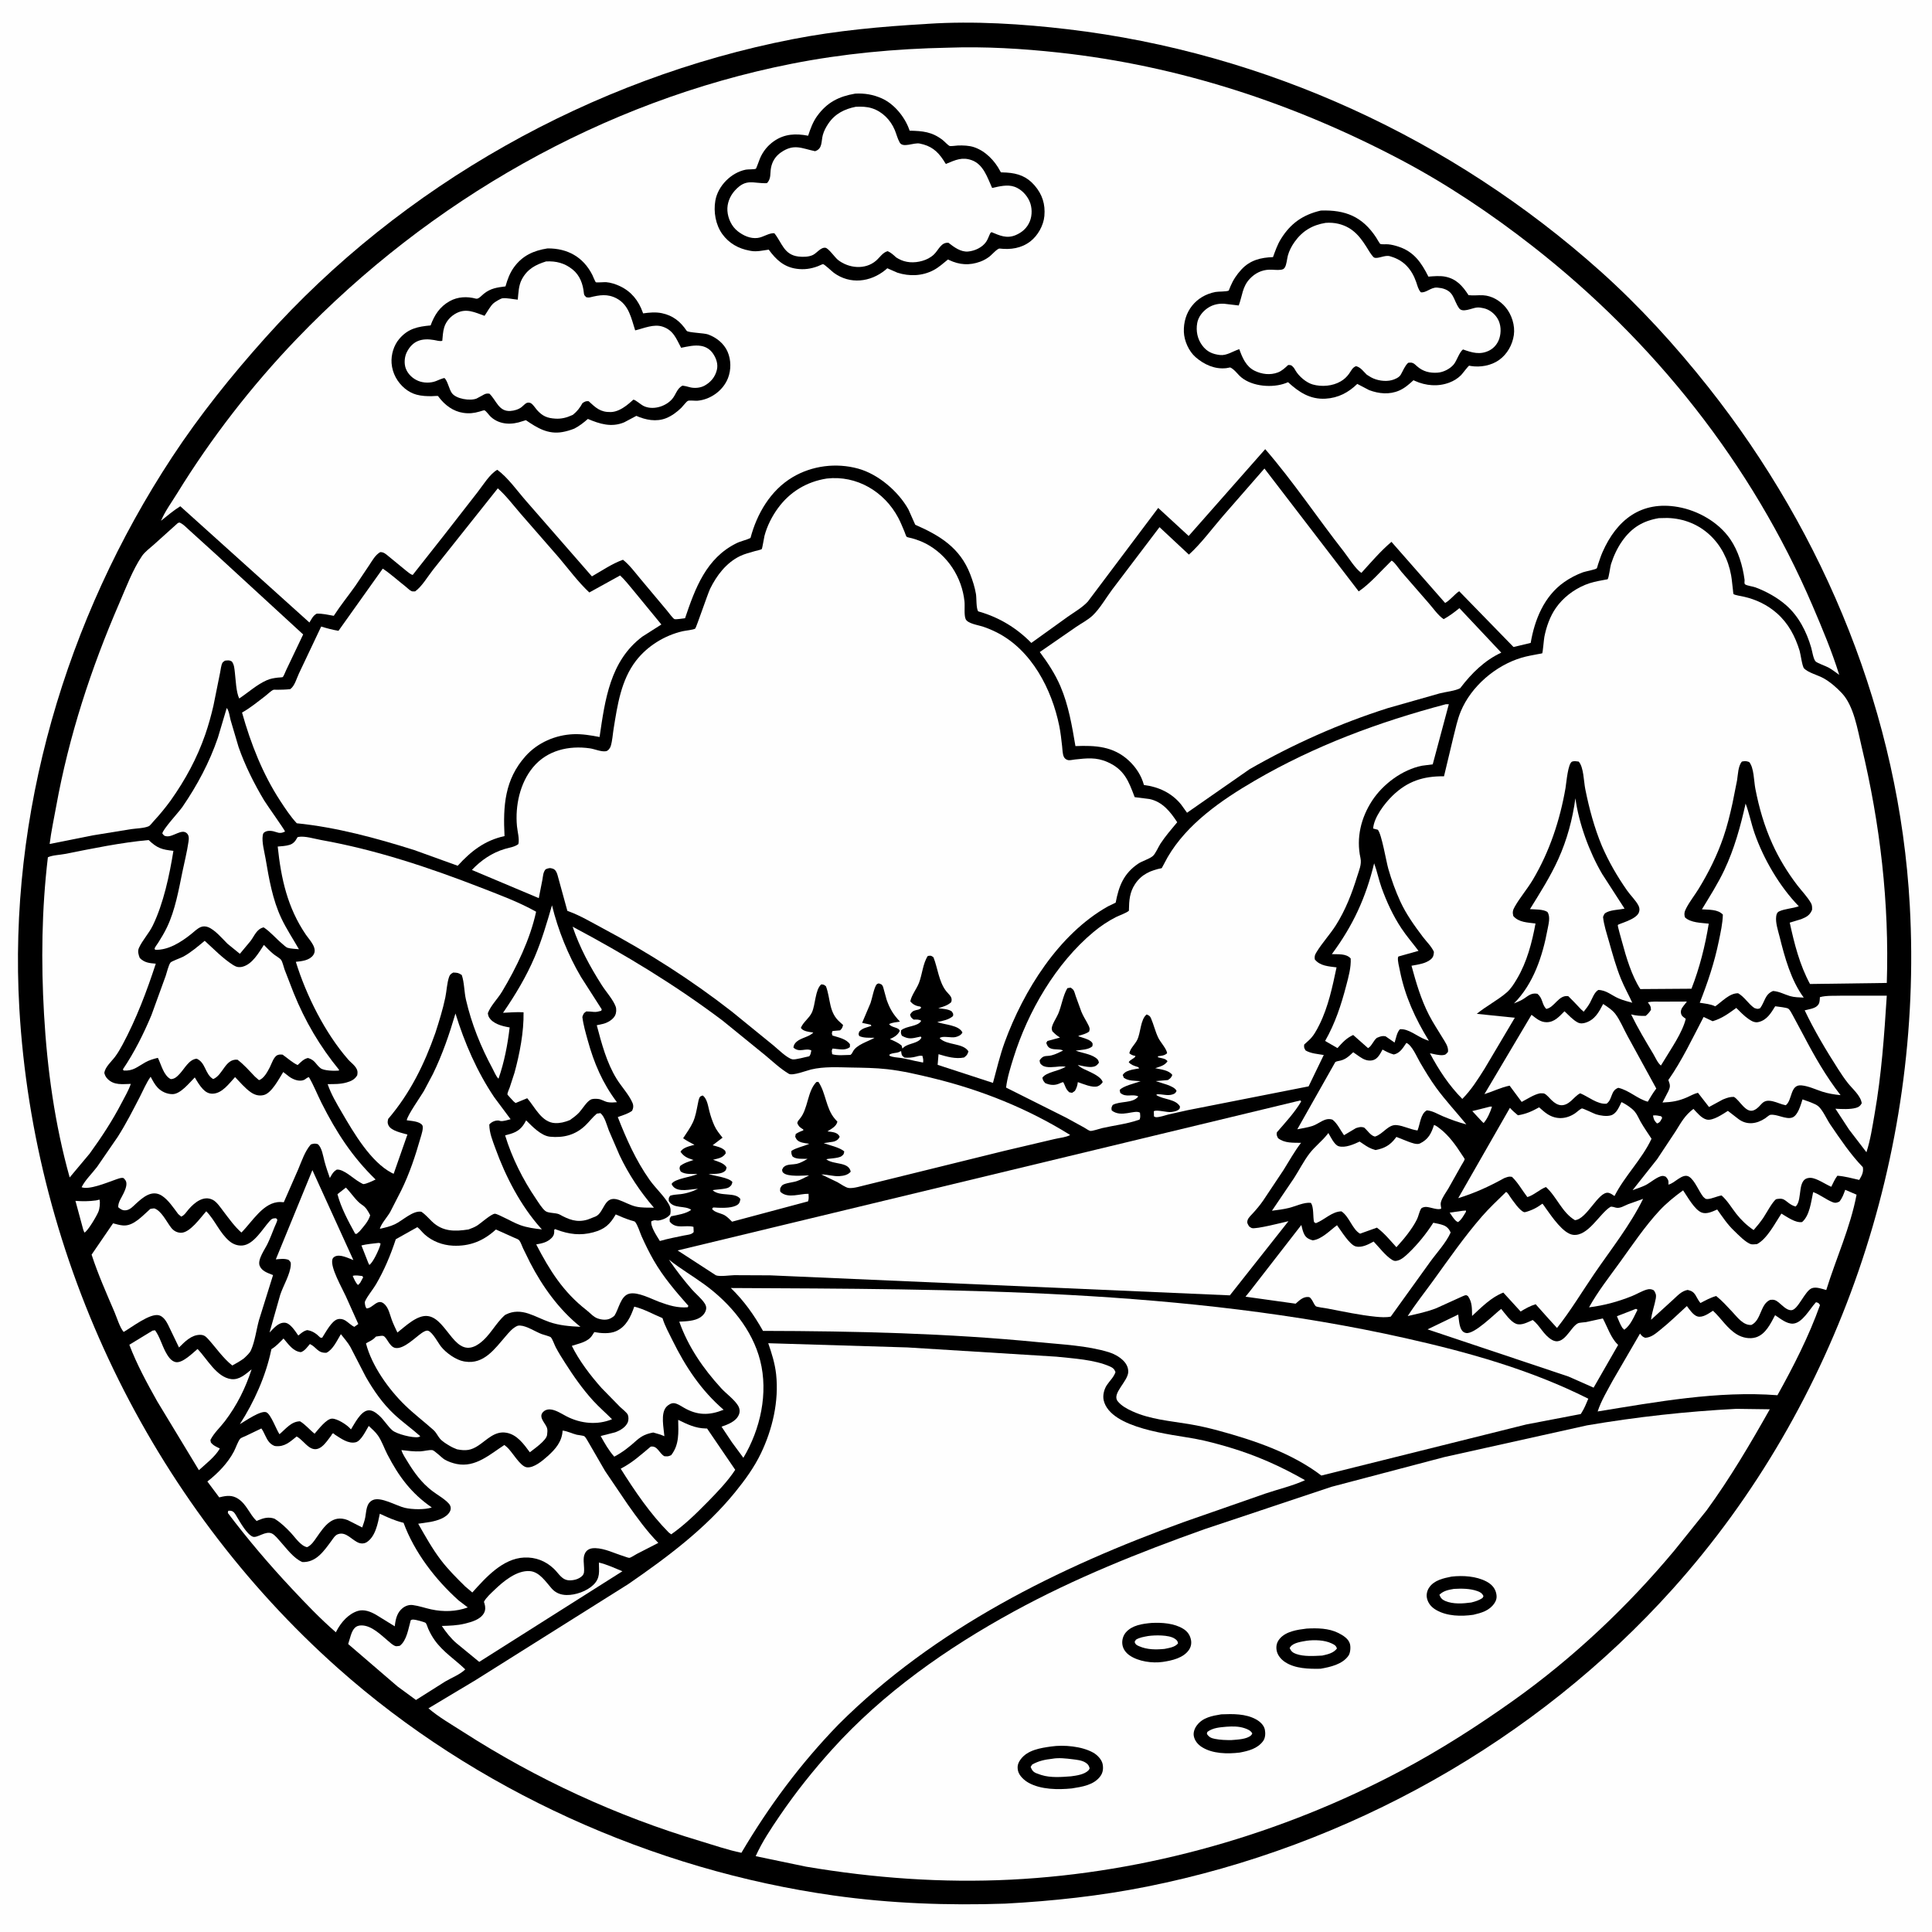
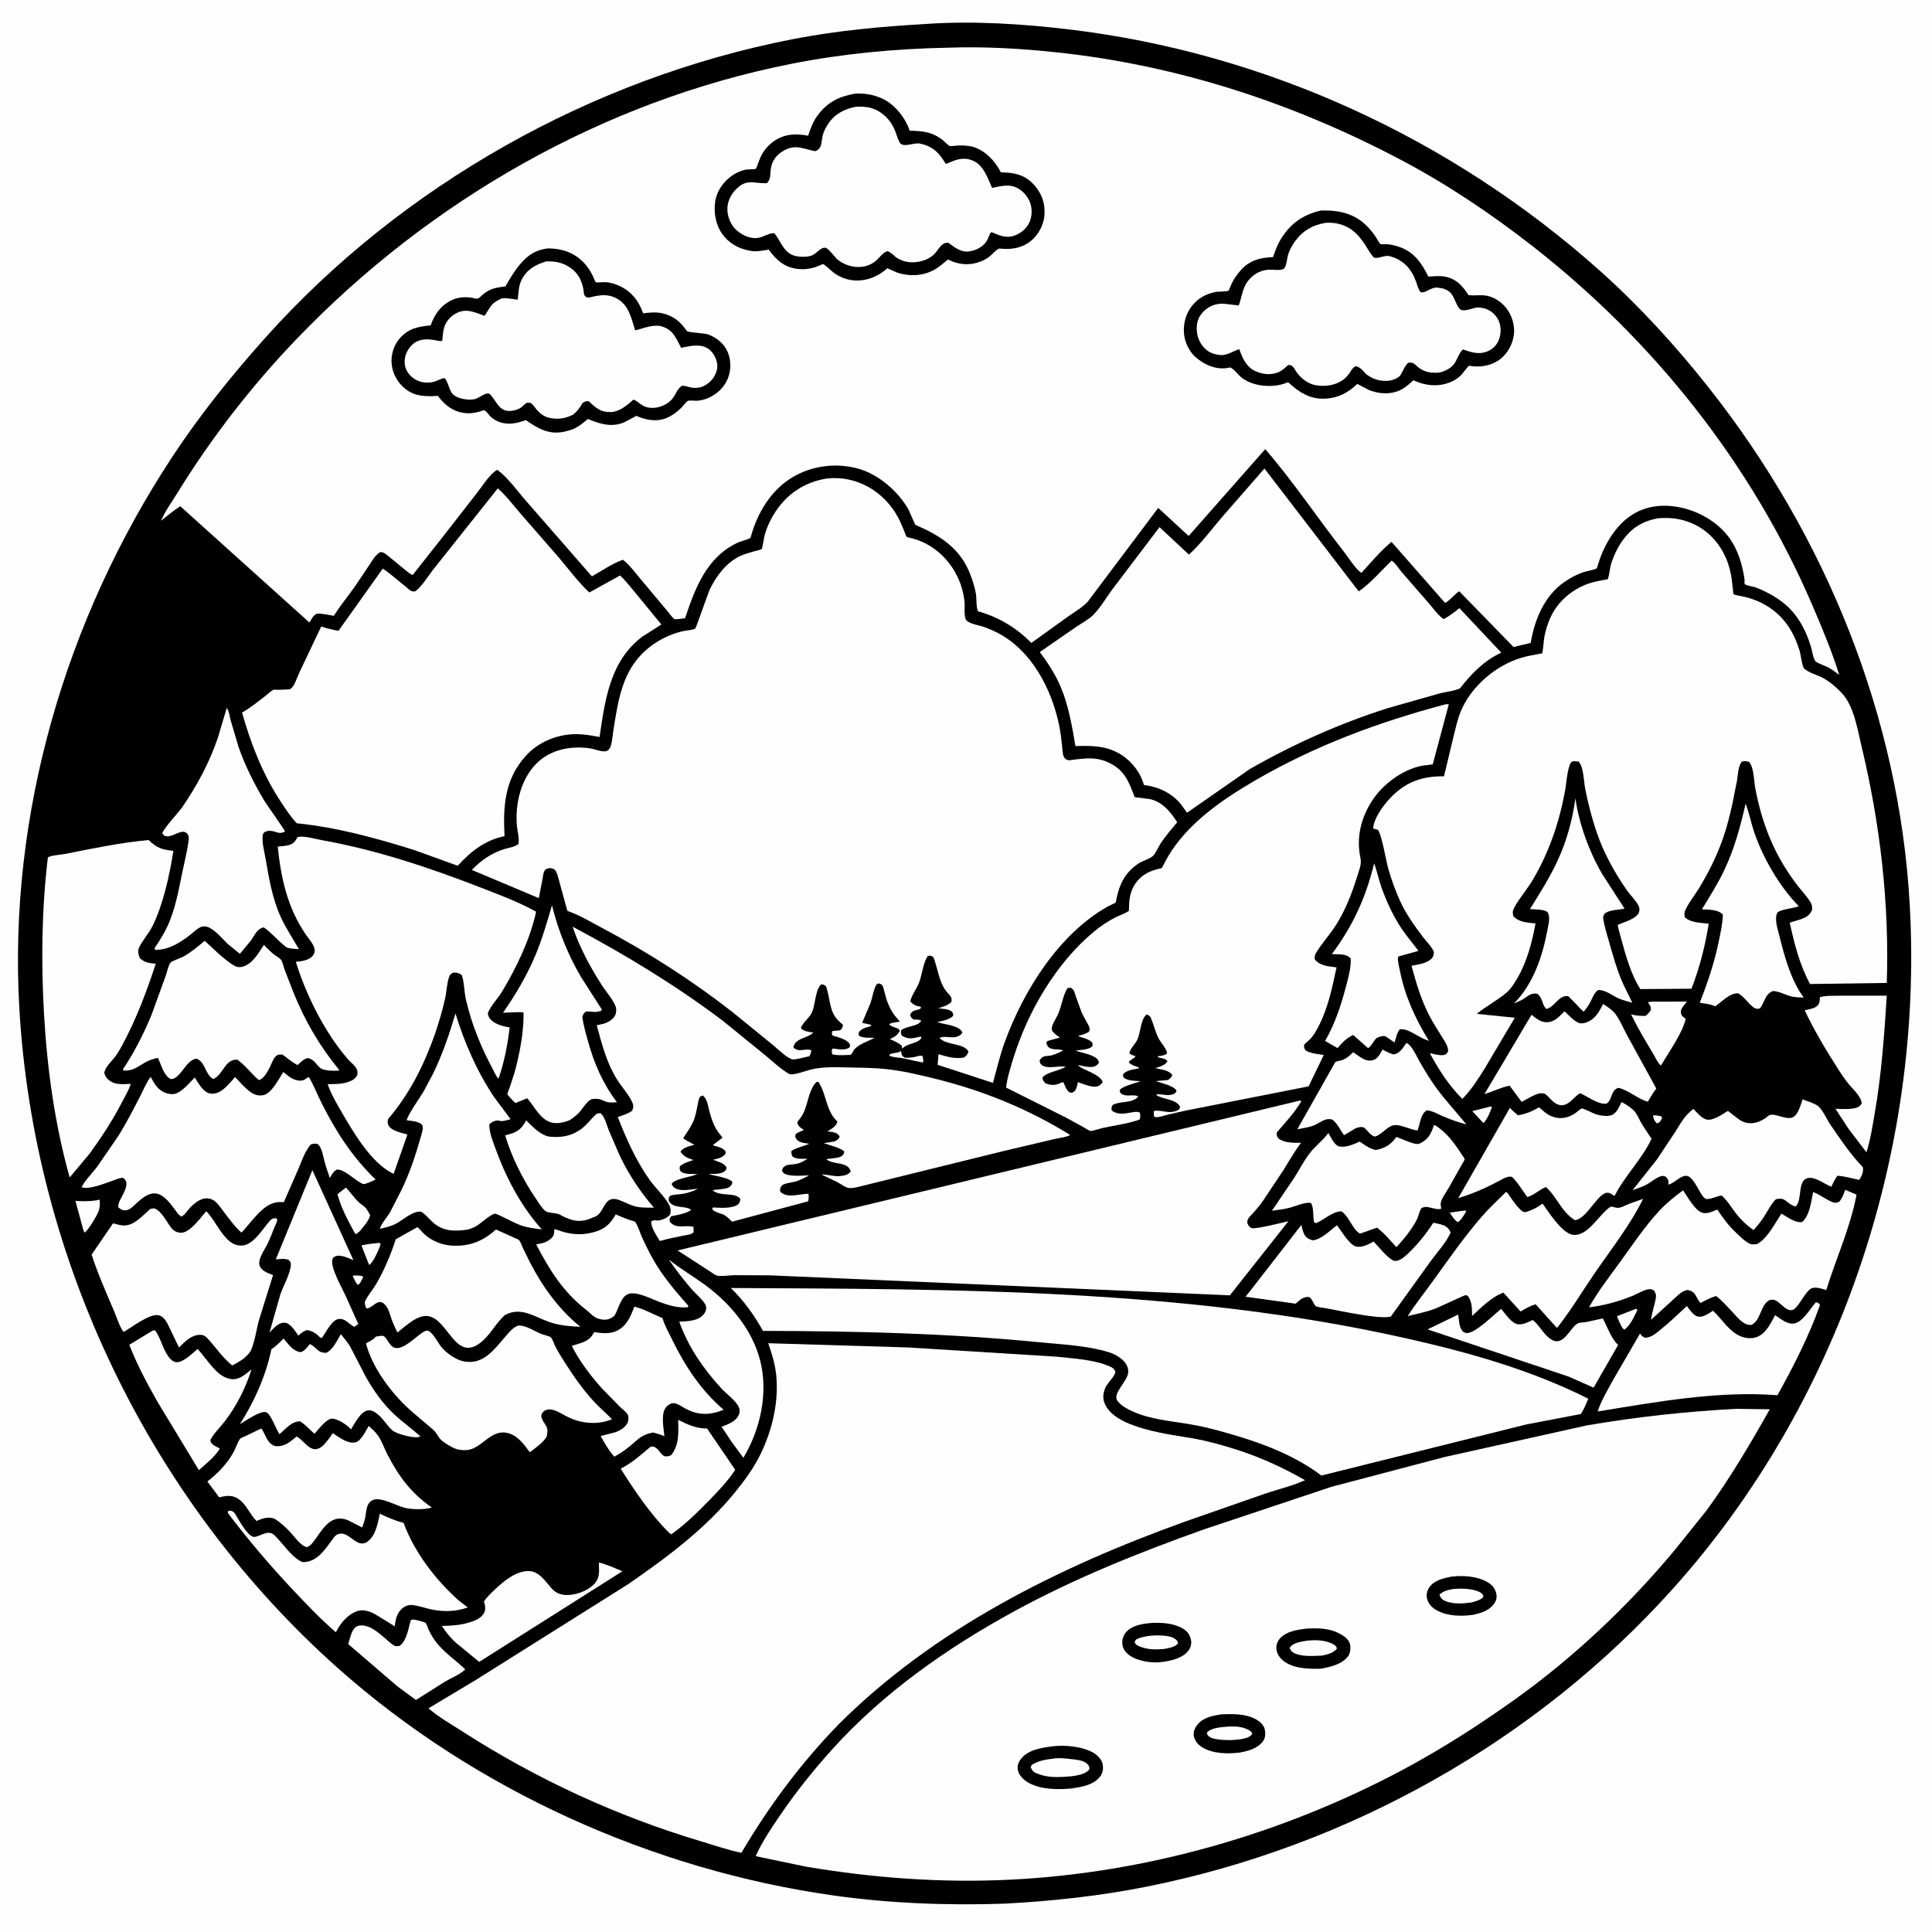
<svg xmlns="http://www.w3.org/2000/svg" version="1.1" style="display: block;" viewBox="0 0 2048 2048" width="1024" height="1024">
  <path transform="translate(0,0)" fill="rgb(254,254,254)" d="M -0 -0 L 2048 0 L 2048 2048 L -0 2048 L -0 -0 z" />
  <path transform="translate(0,0)" fill="rgb(0,0,0)" d="M 981.522 25.419 L 983.5 25.253 C 1032.39 22.059 1083.62 25.306 1132.17 31.046 C 1341.45 55.79 1539.56 147.147 1696.43 287.46 C 1738.1 324.736 1776.07 366.422 1810.76 410.209 C 1935.03 567.085 2013.39 759.377 2024.46 959.956 C 2038.94 1222.2 1949.09 1488.39 1773.16 1684.33 C 1627.83 1846.18 1428.92 1957.21 1215.93 1999.85 C 1166.36 2009.77 1116 2015.23 1065.55 2017.93 C 1004.96 2020.01 943.81 2017.77 883.727 2009.31 C 692.086 1982.32 503.387 1897.37 358.54 1768.61 C 159.168 1591.39 35.827 1334.94 20.486 1068.76 C 8.632 863.09 69.669 655.992 182.471 484.5 C 211.797 439.915 245.567 397.918 281.124 358.174 C 425.799 196.457 627.691 82.865 840.453 41.5 C 887.011 32.448 934.221 28.105 981.522 25.419 z" />
  <path transform="translate(0,0)" fill="rgb(254,254,254)" d="M 1752.22 1182.5 C 1755.23 1181.94 1757.92 1182.74 1760.9 1183.28 L 1762 1185 L 1760.06 1188.5 C 1758.88 1189.89 1758.24 1190.35 1756.5 1190.92 C 1753.37 1187.71 1753.19 1186.92 1752.22 1182.5 z" />
  <path transform="translate(0,0)" fill="rgb(254,254,254)" d="M 373.887 1352.5 C 376.862 1351.48 380.884 1352.34 384.017 1352.64 L 384.966 1354 L 381.959 1359.57 C 381.249 1360.61 380.425 1361.31 379.5 1362.16 C 376.754 1359.54 375.44 1355.91 373.887 1352.5 z" />
  <path transform="translate(0,0)" fill="rgb(254,254,254)" d="M 1550.31 1283.5 L 1553.93 1283.21 L 1554 1284.5 C 1551.58 1288.34 1549.37 1292.9 1545.56 1295.5 L 1543.5 1294.34 C 1540.81 1291.82 1538.82 1288.46 1536.72 1285.43 L 1550.31 1283.5 z" />
  <path transform="translate(0,0)" fill="rgb(254,254,254)" d="M 954.282 1114.5 L 955.245 1114.31 L 955.5 1116.3 C 955.995 1119.37 956.527 1119.33 959 1121.17 C 963.323 1121.27 966.864 1121.21 971.046 1120.06 C 973.529 1119.37 975.148 1118.91 977.767 1119.22 C 978.492 1121.9 979.005 1123.56 978.5 1126.35 L 970.109 1124.67 C 965.045 1123.59 959.903 1122.19 954.79 1121.43 C 951.036 1120.88 946.177 1120.84 942.822 1119.05 L 942.855 1117.96 C 946.226 1115.76 949.76 1116.67 953.266 1115.08 L 954.282 1114.5 z" />
  <path transform="translate(0,0)" fill="rgb(254,254,254)" d="M 1577.84 1173.5 C 1580.23 1172.88 1578.98 1173.03 1581.58 1173.08 C 1579.8 1178.77 1576.69 1186.02 1572.68 1190.5 L 1570.24 1188.11 L 1560.67 1177.8 L 1577.84 1173.5 z" />
  <path transform="translate(0,0)" fill="rgb(254,254,254)" d="M 1733.97 1387.5 C 1735.22 1387.69 1734.58 1387.44 1735.79 1388.5 C 1731.97 1395.86 1728.69 1404.66 1721.8 1409.59 L 1719.72 1407.5 C 1717.33 1403.69 1715.75 1399.38 1714 1395.25 L 1733.97 1387.5 z" />
  <path transform="translate(0,0)" fill="rgb(254,254,254)" d="M 401.582 1317.5 L 403.419 1318.1 L 403.049 1320 C 401.602 1324.88 395.409 1338.45 391.5 1340.89 L 390.341 1338.57 L 383.126 1320.21 C 389.106 1318.72 395.462 1318.26 401.582 1317.5 z" />
  <path transform="translate(0,0)" fill="rgb(254,254,254)" d="M 101.817 1272.5 L 105.5 1271.64 C 106.373 1275.04 105.658 1281.12 104.325 1284.46 C 102.673 1288.6 93.195 1304.94 89.5 1306.6 L 88.305 1303.75 L 79.977 1272.96 C 87.555 1273.55 94.273 1273.5 101.817 1272.5 z" />
  <path transform="translate(0,0)" fill="rgb(254,254,254)" d="M 366.66 1258.87 C 371.885 1264.11 377.745 1273.33 383.677 1277.1 C 388.111 1279.92 390.012 1283.68 392.419 1288.25 C 390.517 1294.8 385.355 1300.31 381.03 1305.39 L 378 1307.99 L 376.5 1307.83 C 369.459 1295.01 361.347 1280.03 357.727 1265.9 L 366.66 1258.87 z" />
  <path transform="translate(0,0)" fill="rgb(254,254,254)" d="M 1746.78 1062.5 C 1751.29 1061.37 1756.5 1061.82 1761.15 1061.8 L 1788.13 1061.7 L 1786.5 1063.9 C 1784.27 1066.78 1781.32 1069.63 1781.85 1073.62 C 1782.32 1077.19 1784.35 1077.9 1786.98 1080 C 1783.31 1094.88 1771.62 1111.28 1763.73 1124.52 L 1760.64 1129.5 C 1757.23 1126.88 1754.71 1120.82 1752.5 1117.13 C 1744.22 1103.32 1736.09 1089.79 1729.04 1075.29 C 1734.48 1076.75 1738.93 1077 1744.5 1076.87 C 1746.88 1074.8 1748.4 1073.15 1750.1 1070.5 C 1749.97 1066.4 1749.1 1065.76 1746.78 1062.5 z" />
  <path transform="translate(0,0)" fill="rgb(254,254,254)" d="M 435.409 1717.5 C 437.077 1716.76 436.451 1716.85 438.437 1716.82 C 440.131 1716.8 450.49 1719.43 451.337 1720.47 C 452.32 1721.68 453.274 1725.08 453.968 1726.63 C 455.835 1730.81 457.997 1734.73 460.634 1738.47 C 469.564 1751.13 482.198 1758.99 493.196 1769.61 C 488.051 1774.86 478.396 1778.62 471.994 1782.44 L 440.934 1802.05 L 421.482 1787.78 L 369.073 1742.73 L 370.984 1736.5 C 372.112 1732.75 373.12 1728.84 375.869 1725.88 C 377.935 1723.66 380.524 1722.93 383.5 1723 C 394.104 1723.24 403.676 1732.95 411.369 1739.42 C 413.694 1741.38 416.529 1744.19 419.5 1745 C 420.373 1745.24 422.719 1744.74 423.727 1744.66 C 431.238 1739.15 432.907 1726.14 435.409 1717.5 z" />
  <path transform="translate(0,0)" fill="rgb(254,254,254)" d="M 634.843 1656.35 C 643.333 1658.38 651.741 1662.27 659.791 1665.59 L 507.994 1761.67 L 483.771 1741.78 C 477.753 1736.61 472.741 1730.12 468.323 1723.57 C 476.559 1723.32 484.604 1723.11 492.64 1721.15 C 499.89 1719.37 509.362 1716.81 513.138 1709.73 C 514.762 1706.68 514.598 1703.16 513.615 1699.94 L 512.979 1698 C 515.369 1693.4 520.598 1688.81 524.316 1685.23 C 533.592 1676.27 547.679 1664.52 561.486 1665.42 C 571.805 1666.09 578.576 1676.84 584.788 1683.86 C 588.926 1688.53 594.245 1690.65 600.486 1690.78 C 610.124 1690.98 622.196 1686.69 629.065 1679.95 C 636.438 1672.72 634.959 1665.86 634.843 1656.35 z" />
  <path transform="translate(0,0)" fill="rgb(254,254,254)" d="M 1591.3 1387.48 C 1595.27 1392.25 1601.2 1400.95 1607 1403.24 C 1612.74 1405.49 1619.51 1401.52 1624.76 1399.26 C 1632.45 1405.21 1636.26 1415.29 1645.18 1420.33 C 1657.77 1427.43 1664.47 1406.92 1672.6 1402.79 C 1674.35 1401.91 1679.08 1401.84 1681.3 1401.46 L 1699.07 1397.57 C 1703.79 1406.33 1707.45 1417.87 1714.52 1424.9 L 1715.3 1425.65 L 1689.3 1470.97 L 1662.69 1459.2 L 1513.27 1409.18 L 1545.79 1393.48 C 1546.42 1398.31 1546.75 1405.3 1549.19 1409.5 C 1550.37 1411.52 1551.85 1412.65 1554.14 1413.04 C 1562.99 1414.53 1583.82 1393.26 1591.3 1387.48 z" />
  <path transform="translate(0,0)" fill="rgb(254,254,254)" d="M 718.905 1505.12 C 728.537 1509.81 737.156 1514.04 748.098 1514.24 L 749.513 1514.25 L 779.369 1558.07 C 771.396 1570.22 760.562 1581.47 750.393 1591.84 C 738.44 1604.03 725.541 1616.7 711.5 1626.46 L 708.876 1624.5 C 689.103 1604.54 672.9 1580.57 657.965 1556.89 C 670.556 1550.34 678.967 1542.5 689.767 1533.5 C 697.026 1532.23 698.616 1540.45 704.208 1543.64 C 707.577 1543.89 708.345 1544.03 711.5 1542.51 C 720.224 1531.34 719.165 1518.42 718.905 1505.12 z" />
  <path transform="translate(0,0)" fill="rgb(254,254,254)" d="M 1952.74 1055.45 L 2000.07 1055.43 C 1997.35 1097.9 1994.5 1138.97 1987.14 1181 C 1984.76 1194.57 1982.77 1208.3 1978.5 1221.43 L 1960.07 1197.38 L 1945.62 1175.29 C 1952.13 1175.67 1961.29 1176.17 1967.51 1174.36 C 1970.58 1173.48 1971.95 1172.26 1973.5 1169.55 C 1972.59 1161.71 1963.86 1154.39 1959.09 1148.42 C 1955.26 1143.63 1951.83 1138.5 1948.53 1133.34 C 1935.81 1113.5 1923.12 1092.27 1913.05 1070.99 C 1916.84 1070.03 1923.22 1069.15 1926.15 1066.43 C 1928.74 1064.03 1928.85 1061.96 1929.08 1058.55 L 1929.15 1057.04 C 1936.08 1055.03 1945.46 1055.75 1952.74 1055.45 z" />
  <path transform="translate(0,0)" fill="rgb(254,254,254)" d="M 709.035 1335.23 C 721.204 1344.91 734.494 1352.66 747.021 1361.8 C 773.914 1381.43 797.44 1409.37 805.815 1442.2 C 814.631 1476.75 806.031 1515.2 788.002 1545.34 L 775.891 1528.9 L 764.867 1512.35 C 771.591 1509.98 780.084 1506.9 783.167 1499.8 C 784.722 1496.23 784.12 1492.71 782.036 1489.5 C 777.844 1483.05 769.775 1477.35 764.485 1471.58 C 745.481 1450.82 729.521 1427.68 720.051 1401.02 C 727.256 1400.64 736.309 1400.46 742.461 1396.39 C 745.364 1394.46 747.985 1391.22 748.524 1387.71 C 748.848 1385.6 748.296 1383.81 747.189 1382 C 743.902 1376.62 737.421 1371.5 733.231 1366.67 C 724.507 1356.6 716.528 1346.24 709.035 1335.23 z" />
  <path transform="translate(0,0)" fill="rgb(254,254,254)" d="M 161.732 1410.5 L 164.39 1410.17 C 169.424 1417.16 171.617 1425.91 175.711 1433.46 C 177.919 1437.53 181.328 1442.94 186.248 1443.89 C 193.398 1445.26 204.146 1434.39 209.407 1429.98 C 219.535 1440.35 229.457 1459.84 245.037 1461.9 C 253.71 1463.05 260.509 1456.55 266.716 1451.53 C 260.061 1471.8 251.345 1489.38 238.474 1506.43 C 233.64 1512.83 227.169 1518.64 223.43 1525.72 L 223.039 1526.5 L 223.515 1529.05 C 225.987 1532.32 229.456 1533.69 233.025 1535.46 C 228.274 1543.98 218.069 1551.82 210.843 1558.44 L 166.599 1485.38 C 155.891 1466.3 144.839 1445.97 137.104 1425.5 L 161.732 1410.5 z" />
  <path transform="translate(0,0)" fill="rgb(254,254,254)" d="M 331.158 1240.38 L 374.599 1335.73 C 369.379 1333.76 360.419 1329.14 355 1331.97 C 353.659 1332.67 352.681 1333.67 352.314 1335.13 C 350.124 1343.86 362.652 1365.34 366.455 1373.8 L 379.808 1403.5 L 375.639 1406.5 C 372.156 1404.99 369.391 1401.87 366.155 1399.84 C 363.675 1398.29 360.733 1397.68 357.884 1398.45 C 351.432 1400.2 345.16 1412.53 341.5 1418.08 L 339.5 1417.9 C 335.425 1413.82 331.314 1410.73 325.5 1409.97 C 322.093 1410.83 320.064 1412.59 317.353 1414.78 L 316.207 1415.72 C 313.034 1411.25 307.794 1402.56 302 1402.14 C 295.047 1401.65 290.119 1408.12 285.702 1412.55 L 297.064 1372.5 C 300.264 1362.78 307.752 1350.71 308.259 1340.77 C 308.415 1337.71 307.902 1337.66 305.891 1335.5 C 301.411 1333.87 297.032 1334.61 292.379 1334.99 L 331.158 1240.38 z" />
  <path transform="translate(0,0)" fill="rgb(254,254,254)" d="M 652.699 1287.34 C 657.864 1289.64 662.971 1291.76 668.353 1293.52 C 669.005 1293.74 672.675 1294.63 673.033 1295.03 C 675.95 1298.24 678.361 1306.61 680.201 1310.7 C 684.071 1319.29 688.238 1327.83 692.937 1336 C 703.189 1353.84 716.18 1368.91 729.736 1384.26 L 729 1385.76 C 718.333 1386.66 708.895 1383.74 699 1380.1 C 690.329 1376.91 676.191 1369.22 667.177 1371.34 C 657.816 1373.55 656.072 1387.56 651.242 1394.81 C 650.123 1395.75 648.926 1396.55 647.657 1397.27 C 643.335 1399.72 638.12 1399.15 633.536 1397.6 C 629.099 1396.1 625.414 1391.66 621.766 1388.83 C 597.002 1369.57 582.631 1346.6 568.399 1319.12 C 574.422 1318.11 580.001 1316.97 584.497 1312.51 C 587.32 1309.71 587.64 1307.48 587.5 1303.64 C 588.912 1302.64 588.112 1302.79 589.908 1303.46 C 603.116 1308.43 615.242 1310 628.944 1306.3 C 641.039 1303.03 646.659 1297.88 652.699 1287.34 z" />
  <path transform="translate(0,0)" fill="rgb(254,254,254)" d="M 1490.84 1105.5 C 1496.83 1108.01 1501.98 1120.52 1505.29 1126.16 C 1510.62 1135.24 1516.12 1144.42 1522.31 1152.94 C 1532.13 1166.45 1543.83 1178.9 1554.39 1191.89 C 1546.07 1189.77 1537.47 1186.63 1529.55 1183.3 C 1523.9 1180.92 1518.73 1177.53 1512.5 1177.02 C 1505.82 1180.61 1505.43 1191.52 1502.61 1198.36 C 1495.01 1197.32 1487.9 1193.39 1480.56 1192.65 C 1471.41 1191.73 1466.15 1202.32 1457.5 1204.82 C 1452.73 1203.79 1449.84 1198.43 1445.97 1195.23 C 1442.95 1194.34 1441.41 1194.65 1438.38 1195.54 L 1437.39 1195.84 L 1424.71 1203.37 C 1420.75 1197.92 1417.86 1191.08 1412.5 1186.91 C 1404.52 1184.11 1398.32 1191.3 1391.17 1193.6 C 1386.07 1195.24 1380.44 1196.05 1375.19 1197.1 L 1415.5 1125.8 C 1416.55 1125.25 1417.4 1124.95 1418.57 1124.76 C 1425.83 1123.6 1429.29 1120.26 1434.47 1115.42 L 1441.46 1120.29 C 1445.47 1123.09 1450.09 1125.09 1455.07 1123.92 C 1460.49 1122.65 1463.09 1117 1465.55 1112.58 C 1469.5 1114.75 1473.1 1116.65 1477.5 1117.81 C 1484.22 1116.33 1487.15 1110.78 1490.84 1105.5 z" />
  <path transform="translate(0,0)" fill="rgb(254,254,254)" d="M 361.336 1414.27 C 364.704 1418.56 368.706 1423.07 371.406 1427.8 L 387.743 1459.48 C 396.129 1474.07 405.463 1487.64 417.814 1499.19 C 426.657 1507.46 436.525 1514.37 445.5 1522.43 C 444.746 1522.94 444.515 1523.18 443.5 1523.38 C 437.594 1524.52 420.335 1520.12 415.896 1516.2 C 410.569 1511.49 406.986 1504.89 401.536 1500.19 C 398.354 1497.44 394.417 1494.42 390 1495.08 C 382.191 1496.23 375.947 1509.03 372.021 1515.24 L 371.007 1514.09 C 367.349 1510.07 357.29 1503.63 351.853 1503.82 C 345.829 1504.03 337.419 1515.42 333.476 1519.78 C 328.171 1515.63 323.819 1510.1 318.032 1506.64 C 308.642 1506.82 303.044 1514.64 296.248 1520.33 C 292.782 1515.18 287.12 1499.12 282.34 1497.08 C 276.657 1494.65 259.867 1506.43 254.274 1509.66 C 269.286 1486.33 281.758 1458.65 287.437 1431.35 L 287.669 1430.18 C 292.653 1427.17 296.488 1422.99 300.544 1418.87 C 305.65 1424.77 310.659 1432.59 319 1433.33 C 323.057 1432 325.781 1427.87 328.496 1424.73 C 335.651 1428.09 336.624 1434.43 346 1433.99 C 353.011 1430.68 357.374 1420.75 361.336 1414.27 z" />
  <path transform="translate(0,0)" fill="rgb(254,254,254)" d="M 632.655 1180.5 L 636.5 1179.96 C 641.209 1183.87 643.217 1192.76 645.419 1198.36 L 656.777 1224.66 C 666.302 1244.79 678.623 1263.32 693.174 1280.17 C 687.016 1280.12 679.951 1280.41 673.958 1278.98 C 667.736 1277.49 661.915 1274.01 655.86 1271.91 C 639.815 1266.36 641.046 1285.42 631.202 1289.58 L 630 1290.04 L 623.04 1292.77 C 611.268 1296.36 602.913 1292.74 592.665 1287.16 C 588.657 1285.47 581.262 1286.11 578.234 1283.81 C 574.63 1281.06 570.874 1274.77 568.318 1271.03 C 554.384 1250.6 542.632 1227.23 535.449 1203.55 L 541.197 1201.95 C 548.974 1199.61 553.349 1195.86 557.145 1188.68 L 557.697 1187.61 C 564.093 1193.92 573.582 1204.05 583.083 1204.96 C 597.245 1206.33 609.718 1203.22 620.253 1193.28 C 624.607 1189.17 628.029 1184.4 632.655 1180.5 z" />
  <path transform="translate(0,0)" fill="rgb(254,254,254)" d="M 1456.65 915.142 C 1459.76 923.537 1461.5 932.59 1464.55 941.092 C 1469.93 956.051 1476.77 970.88 1485.6 984.137 C 1491.09 992.394 1497.69 1000.03 1503.67 1007.95 L 1482.34 1013.94 L 1481.89 1015.2 C 1481.47 1018.76 1483.15 1024.92 1483.86 1028.55 C 1489.19 1055.81 1500.25 1079.84 1514.69 1103.32 L 1511.03 1101.96 C 1502.44 1098.77 1493.08 1090.22 1484 1091.03 C 1480.74 1094.34 1479.81 1100.76 1478.32 1105.17 L 1468.71 1098.5 C 1465.39 1097.92 1463.69 1098.5 1460.57 1099.75 L 1459.5 1100.2 C 1455.85 1103.09 1454.09 1108.92 1450.19 1111.06 L 1434.43 1097.12 C 1427.16 1100.5 1423.03 1105.12 1417.78 1111.01 L 1404.69 1103.45 C 1415.35 1084.69 1421.63 1065.54 1427.05 1044.79 C 1429.45 1035.59 1432.31 1025.58 1431.79 1016 C 1426.86 1010.58 1418.71 1011.76 1411.8 1011.43 C 1434.2 981.206 1447.8 951.743 1456.65 915.142 z" />
  <path transform="translate(0,0)" fill="rgb(254,254,254)" d="M 672.343 1385.09 C 682.586 1387.55 692.533 1393.22 702.283 1397.28 C 704.688 1405.28 709.079 1413.15 712.782 1420.67 C 726.603 1448.74 743.192 1473.88 767.065 1494.41 C 751.828 1500.56 739.124 1500.49 724.841 1492.16 C 721.895 1490.45 718.102 1487.84 714.682 1487.44 C 711.597 1487.08 708.224 1489.23 706.279 1491.44 C 700.096 1498.46 703.595 1513.74 704.274 1522.43 C 700.42 1520.71 696.53 1519.64 692.477 1518.52 C 685.106 1519.93 680.582 1521.88 674.869 1526.8 L 673.842 1527.7 C 666.54 1534.25 659.844 1539.49 651.156 1544.12 C 645.357 1537.68 640.896 1529.79 636.733 1522.23 L 652.026 1518.33 C 657.285 1516.45 663.24 1513.02 665.5 1507.64 C 666.403 1505.49 666.439 1501.8 665.5 1499.67 C 664.455 1497.29 659.307 1493.34 657.273 1491.38 L 637.727 1471.41 C 626.041 1458.29 613.933 1442.48 606.152 1426.67 C 613.646 1424.11 623.371 1422.62 627.787 1415.46 L 630 1412.07 C 637.047 1413.39 646.207 1414.1 652.909 1411.17 C 664.017 1406.32 668.585 1395.7 672.343 1385.09 z" />
  <path transform="translate(0,0)" fill="rgb(254,254,254)" d="M 1699.41 1064.25 C 1704.01 1067.34 1709.17 1070.57 1712.53 1075.06 C 1717.48 1081.67 1721.08 1090.69 1725.14 1098.03 L 1755.74 1153.9 C 1752.32 1158.28 1749.58 1163.08 1746.72 1167.83 C 1735.85 1164.96 1727.13 1155.85 1715.5 1153.13 C 1707.09 1156.01 1709.54 1165.44 1703 1169.96 C 1693.33 1170.87 1683.95 1162.55 1675.1 1158.95 C 1671.44 1160.66 1668.39 1164.38 1665.33 1167.07 C 1657.89 1173.58 1651.52 1172.89 1644.55 1166.03 C 1642.36 1163.88 1639.75 1160.53 1637 1159.22 C 1636.22 1158.84 1633.5 1159.02 1632.5 1158.96 C 1626.01 1160.23 1618.98 1165 1613.05 1168.07 L 1600.25 1150.84 C 1590.83 1152.76 1582.66 1157.01 1573.57 1159.82 L 1623.46 1075.73 C 1628.52 1079.55 1632.77 1083.59 1639.48 1083.59 C 1647.87 1083.59 1652.95 1077.43 1658.42 1072 C 1662.59 1075.84 1667.43 1081.27 1672.5 1083.87 C 1675.29 1085.29 1678.13 1084.96 1681 1084.02 C 1690.73 1080.83 1694.99 1072.77 1699.41 1064.25 z" />
  <path transform="translate(0,0)" fill="rgb(254,254,254)" d="M 1519.36 1296.16 C 1522.96 1296.91 1526.85 1297.55 1530.28 1298.88 C 1533.89 1300.28 1536.24 1303 1537.75 1306.5 C 1533.01 1317.32 1522.72 1328.3 1515.77 1337.97 L 1474.26 1395.67 C 1469.45 1396.7 1463.27 1396.28 1458.36 1395.79 C 1441.23 1394.07 1423.94 1390.28 1407 1387.06 C 1405.27 1386.73 1395.76 1385.54 1394.81 1384.64 C 1392.83 1382.77 1391.63 1378.83 1389.68 1376.6 C 1388.42 1375.17 1388.31 1374.95 1386.31 1374.88 C 1381.51 1374.72 1377.87 1378.03 1374.5 1381 L 1373.43 1381.96 L 1320.28 1374.54 L 1325.2 1368.46 L 1379.46 1298.54 C 1380.33 1301.9 1381.1 1306 1382.88 1309 C 1384.94 1312.49 1387.78 1313.71 1391.5 1314.82 C 1401.02 1313.75 1409.71 1304.37 1417.28 1298.79 C 1421.51 1304.39 1430.57 1319.6 1437.23 1321.29 C 1443.1 1322.78 1449.99 1319.47 1454.96 1316.71 L 1456.09 1316.07 C 1461.78 1321.98 1468.75 1331.28 1475.67 1335.48 C 1477.95 1336.86 1479.14 1336.88 1481.67 1336.22 C 1485.87 1335.13 1489.83 1331.42 1492.93 1328.47 C 1502.82 1319.05 1512.02 1307.64 1519.36 1296.16 z" />
  <path transform="translate(0,0)" fill="rgb(254,254,254)" d="M 1850.41 851.82 C 1854.27 861.964 1856.33 873.024 1859.94 883.344 C 1869.47 910.659 1886.53 939.867 1906.8 960.68 C 1900.39 963.035 1891.89 963.303 1886 966.089 C 1883.69 967.181 1883.14 969.178 1882.83 971.5 C 1881.96 978.184 1884.83 986.474 1886.43 992.907 C 1891.86 1014.72 1898.53 1039.22 1912.04 1057.5 C 1907.29 1057.25 1902.05 1057.24 1897.5 1055.89 C 1891.27 1054.03 1886.14 1050.96 1879.5 1050.49 C 1870.74 1054.02 1870.94 1061.89 1865.78 1068.77 C 1862.96 1069.92 1862.57 1069.41 1859.62 1068.5 C 1853.3 1064.08 1849.11 1056.65 1842.5 1052.9 C 1833.41 1052.69 1825.44 1061.75 1818.23 1066.76 C 1813.26 1064.29 1807.24 1063.86 1801.81 1062.97 C 1810.39 1041.11 1817.28 1020.64 1822.03 997.571 C 1823.89 988.509 1826.11 978.745 1826.3 969.5 C 1820.85 963.722 1811.61 964.525 1804.11 963.929 C 1812.37 950.285 1821.03 936.73 1827.85 922.297 C 1838.45 899.895 1845.03 875.94 1850.41 851.82 z" />
  <path transform="translate(0,0)" fill="rgb(254,254,254)" d="M 1669.99 846.196 C 1673.59 872.806 1684.77 903.349 1698.4 926.5 L 1722.1 963.196 C 1716.38 964.418 1708.71 964.446 1703.5 966.89 C 1700.54 968.278 1700.49 969.119 1699.29 972 C 1700.2 980.644 1703.18 989.513 1705.56 997.898 C 1709.36 1011.29 1713.05 1024.87 1718.33 1037.77 C 1721.84 1046.37 1726.42 1054.49 1730.29 1062.94 C 1725.39 1061.65 1720.31 1060.31 1715.66 1058.29 C 1708.29 1055.08 1702.78 1049.57 1694.25 1049.4 C 1689.92 1051.99 1687.86 1058.52 1685.47 1062.94 C 1683.58 1066.4 1681.24 1069.4 1678.77 1072.45 L 1676 1069.97 L 1668.61 1062.18 L 1662.5 1056.02 C 1652.18 1054.23 1647.91 1068.06 1639.06 1069.5 C 1634.17 1064.39 1635.66 1058.21 1629.61 1053.41 C 1622.34 1052.12 1619.24 1056.56 1613.5 1059.77 C 1610.76 1061.29 1607.74 1062.47 1604.85 1063.68 C 1625.52 1043.01 1635.25 1013.38 1640.47 985.098 C 1641.51 979.48 1643.77 971.728 1640.31 966.696 C 1635.77 963.727 1627.23 964.114 1621.82 963.728 C 1632.55 946.389 1643.51 929.203 1651.92 910.576 C 1661.12 890.192 1667.01 868.34 1669.99 846.196 z" />
-   <path transform="translate(0,0)" fill="rgb(254,254,254)" d="M 1881.79 1066.68 C 1884.7 1067.18 1893.97 1067.92 1895.85 1069.33 C 1897.37 1070.47 1899.05 1073.91 1900.06 1075.61 L 1911.51 1096.95 C 1923.25 1119.37 1935.49 1140.89 1951.07 1160.9 C 1944.41 1160.25 1937.83 1159.21 1931.46 1157.13 C 1924.3 1154.79 1917.17 1151.26 1909.61 1150.54 C 1897.45 1149.38 1900.16 1166.08 1893 1171.62 C 1888.04 1170.69 1883.79 1168.42 1878.98 1167.35 C 1866.97 1164.68 1867.76 1172.96 1859.45 1176.77 C 1850.68 1180.79 1844.35 1166.27 1838 1162.75 C 1833.98 1162.66 1831.13 1163.6 1827.4 1165.09 L 1826.06 1165.64 L 1811.63 1173.47 L 1799.92 1158.41 C 1795.94 1159.28 1792.16 1161.54 1788.42 1163.18 C 1779.31 1167.16 1772.23 1168.31 1762.31 1168.71 L 1768.68 1156.42 C 1770.58 1152.29 1770.54 1150.22 1768.94 1146.03 L 1768.5 1144.9 C 1783.04 1124.19 1794.18 1100.39 1805.92 1078 L 1815.48 1082.52 C 1825.4 1079.58 1832.29 1074.4 1840.53 1068.45 C 1844.66 1072.52 1848.8 1076.93 1853.59 1080.21 C 1856.97 1082.52 1860.16 1084.4 1864.35 1083.36 C 1873.12 1081.16 1877.34 1073.83 1881.79 1066.68 z" />
  <path transform="translate(0,0)" fill="rgb(254,254,254)" d="M 241.91 1601.5 C 247.431 1600.78 248.659 1603.79 251.289 1608.17 C 254.564 1613.62 261.756 1626.47 267.886 1628.93 C 272.665 1630.84 281.61 1622.19 288.37 1625.65 C 291.639 1627.32 294.955 1631.67 297.392 1634.38 C 304.01 1641.75 311.273 1651.91 320.5 1655.84 C 335.345 1656.38 343.507 1643.91 351.477 1633.16 C 353.337 1630.65 355.136 1627.46 358.191 1626.34 C 367.136 1623.05 373.27 1633.23 381 1635.71 C 383.259 1636.44 386.306 1636.24 388.335 1635.02 C 398.022 1629.17 400.525 1614.77 402.628 1604.61 C 410.31 1608.24 418.101 1611.76 426.353 1613.87 L 427.785 1614.23 C 439.313 1645.57 461.546 1674.45 486.199 1696.56 L 495.885 1703.93 C 483.453 1708.49 469.903 1708.79 457 1705.99 C 450.46 1704.57 444.251 1702.31 437.559 1701.43 C 433.657 1700.92 429.829 1702.24 426.774 1704.67 C 421.099 1709.19 419.513 1715.7 418.634 1722.53 L 418.46 1723.96 L 398.923 1711.9 C 393.134 1708.53 386.007 1705.58 379.262 1707.68 C 369.302 1710.79 361.551 1719.76 356.87 1728.69 L 356.035 1730.3 C 339.431 1715.88 324.181 1699.91 309.159 1683.87 C 284.954 1658.03 262.872 1632 241.5 1603.8 L 241.91 1601.5 z" />
  <path transform="translate(0,0)" fill="rgb(254,254,254)" d="M 585.126 959.641 C 591.432 985.639 602.217 1012.47 615.807 1035.51 L 637.892 1070 L 637.284 1071.5 C 634.6 1072.21 632.029 1072.99 629.232 1072.64 C 626.632 1072.31 624.12 1072.22 621.5 1072.16 C 618.42 1074.15 618.529 1074.69 617.324 1078 C 618.333 1086.33 620.787 1094.66 623.015 1102.76 C 629.68 1126.97 638.704 1148.18 653.977 1168.39 C 650.795 1168.65 647.135 1168.94 644 1168.27 C 640.576 1167.54 637.562 1165.26 634 1164.92 C 631.62 1164.69 628.249 1164.55 626.111 1165.68 C 621.767 1167.97 617.431 1175.46 613.947 1179.25 C 611.084 1182.37 607.593 1184.83 604.171 1187.29 L 603.288 1187.62 C 598.505 1189.55 593.585 1190.76 588.371 1190.52 C 574.135 1189.85 567.115 1173.65 558.885 1164.17 L 546.55 1169.25 L 544.481 1167.56 C 543.769 1166.89 537.857 1160.44 537.856 1160.13 C 537.85 1158.34 539.661 1154.61 540.311 1152.78 L 545.438 1137 C 550.932 1116.87 555.338 1093.97 554.993 1073.08 C 547.819 1072.61 540.423 1073.29 533.235 1073.61 C 546.189 1054.78 557.906 1035.29 566.874 1014.2 C 574.398 996.512 579.783 978.071 585.126 959.641 z" />
  <path transform="translate(0,0)" fill="rgb(254,254,254)" d="M 1520.12 1192.5 C 1522.12 1193.05 1524.36 1194.87 1526 1196.11 C 1535.62 1203.37 1543.16 1213.87 1549.6 1223.92 C 1549.92 1224.43 1552.65 1228.34 1552.63 1228.71 C 1552.55 1229.96 1549.68 1234.27 1549 1235.53 L 1535.41 1259.69 C 1532.85 1264 1528.71 1269.53 1527.43 1274.29 C 1526.93 1276.12 1527.27 1278.16 1527.59 1279.98 L 1527.8 1281 C 1525.07 1283.45 1515.59 1279.26 1511.37 1279.37 C 1510.1 1279.4 1507.26 1279.95 1506.5 1281.13 C 1504.42 1284.35 1503.77 1289.12 1502 1292.65 C 1496.85 1302.98 1488.03 1313.65 1480.25 1322.1 C 1473.74 1314.96 1467.4 1307.1 1459.59 1301.35 L 1441.72 1307.75 C 1433.39 1303.06 1430.53 1289.85 1422 1284.09 C 1411.91 1284.22 1404.12 1293.08 1394.86 1296.63 L 1392.96 1295.5 C 1391.61 1290.1 1392.87 1279.11 1389.5 1275.08 C 1382.34 1274.22 1373.29 1278.79 1366.21 1280.5 C 1360.32 1281.93 1354.31 1282.66 1348.31 1283.43 L 1371.7 1248.88 C 1377.24 1240.27 1381.92 1230.86 1388.14 1222.72 C 1393.73 1215.41 1401.3 1209.73 1407.07 1202.41 L 1408.13 1201.04 C 1410.43 1204.95 1414.42 1213.59 1418.95 1215.02 C 1425.76 1217.17 1435.31 1212.93 1441.26 1210.11 L 1444.85 1212.5 C 1449.51 1215.73 1452.59 1217.59 1458.15 1219.1 C 1467.67 1217.23 1473.56 1214.03 1479.4 1206.27 L 1480.21 1205.17 L 1492.68 1210.11 C 1495.93 1211.3 1501.92 1213.71 1505.1 1212.17 C 1514.12 1207.81 1517.22 1201.52 1520.12 1192.5 z" />
  <path transform="translate(0,0)" fill="rgb(254,254,254)" d="M 1718.87 1168.25 C 1723.54 1170.56 1729.42 1174.3 1732.82 1178.24 C 1735.45 1181.3 1737.06 1185.5 1739.05 1189 C 1742.58 1195.2 1746.81 1201.15 1750.69 1207.14 C 1740.41 1229.08 1722.42 1246.25 1711.43 1267.83 C 1709.73 1266.62 1707.12 1264.78 1704.98 1264.42 C 1694.33 1262.65 1682.25 1292.4 1669.5 1293.43 C 1655.62 1285.19 1650.3 1268.58 1638.74 1258.29 C 1631.96 1260.94 1625.77 1267.08 1619.06 1268.94 C 1613.65 1261.93 1609.13 1253.59 1602.74 1247.5 C 1599.26 1246.81 1597.79 1247.74 1594.49 1248.9 C 1578.44 1257.77 1563.32 1264.71 1545.78 1270.1 L 1600.59 1174.33 C 1603.11 1177.3 1606.11 1179.72 1609.06 1182.25 C 1617.76 1180.87 1623.94 1178.04 1631.54 1173.82 C 1634.43 1176.35 1637.35 1179.1 1640.6 1181.15 C 1649.99 1187.08 1660.49 1186.32 1669.59 1180.19 C 1671.65 1178.81 1674.61 1175.88 1676.76 1175 C 1677.73 1174.59 1689.63 1180.49 1691.65 1181.15 C 1696.17 1182.6 1703.17 1183.71 1707.78 1182.28 C 1713.75 1180.42 1716.24 1173.37 1718.87 1168.25 z" />
  <path transform="translate(0,0)" fill="rgb(254,254,254)" d="M 1924.95 1380.5 L 1925.57 1380.52 C 1927.85 1381.14 1928.13 1381.58 1929.26 1383.5 C 1917.49 1416.46 1901.16 1448.46 1884.16 1479 C 1820.87 1474.09 1755.76 1486.15 1693.58 1496.21 C 1697.33 1484.76 1703.93 1473.91 1709.64 1463.32 L 1738.5 1413.64 C 1740.3 1416.05 1741.05 1417.06 1744 1418.12 C 1750.56 1417.75 1755.13 1413.56 1760.06 1409.61 C 1769.82 1401.8 1778.92 1392.93 1788.14 1384.47 C 1790.89 1388.07 1794.93 1394.24 1799.43 1395.5 C 1805 1397.06 1811.4 1392.24 1815.83 1389.43 C 1824.72 1397.6 1830.86 1408.39 1841.47 1414.68 C 1847.24 1418.11 1854.77 1419.64 1861.27 1417.65 C 1871.67 1414.46 1876.97 1402.97 1881.68 1394.13 C 1887.13 1397.7 1893.9 1403.54 1900.75 1403.1 C 1910.46 1402.47 1918.3 1387.86 1924.26 1381.26 L 1924.95 1380.5 z" />
  <path transform="translate(0,0)" fill="rgb(254,254,254)" d="M 390.872 1511.54 C 394.298 1514.72 398.158 1518.06 400.806 1521.92 C 404.87 1527.86 407.25 1535.17 410.552 1541.57 C 422.691 1565.1 435.883 1582.9 457.727 1597.99 C 450.217 1600.51 437.092 1600.17 429.296 1598.4 C 420.164 1596.33 403.498 1586.07 395 1590.21 C 388.065 1593.59 388.463 1601.79 387.213 1608.36 C 386.507 1612.06 385.222 1615.63 383.945 1619.17 L 368.673 1611.41 C 352.342 1605 343.774 1618.03 335.762 1629.49 C 333.037 1633.39 330.029 1638.17 325.5 1640.07 C 318.566 1638.65 312.816 1629.53 308.006 1624.5 C 303.116 1619.39 298.082 1614.47 292.116 1610.62 L 290.915 1609.85 C 284.637 1607.72 279.461 1609.1 273.618 1611.6 L 272.006 1612.31 C 264.468 1605.2 261.555 1594.66 252.332 1588.7 C 246.197 1584.74 240.429 1585.33 233.677 1586.97 L 232.411 1587.29 L 219.813 1570.45 C 230.856 1561.89 241.487 1550.98 248.021 1538.5 C 249.847 1535.01 252.261 1527.81 254.659 1525.05 C 255.447 1524.14 259.257 1522.77 260.454 1522.18 L 277.05 1514.22 C 280.431 1518.76 281.73 1524.66 285.552 1528.98 C 287.012 1530.64 289.809 1532.69 292.045 1532.92 C 301.708 1533.91 307.379 1528.43 314.462 1522.72 C 319.503 1525.51 323.09 1530.69 327.836 1533.99 C 338.26 1541.22 345.496 1529.04 350.962 1521.96 C 351.61 1521.12 351.891 1519.76 352.902 1519.44 C 353.66 1519.2 354.245 1520.29 354.918 1520.72 C 361.23 1524.69 369.251 1530.87 377.186 1528.84 C 382.835 1527.4 388.034 1516.19 390.872 1511.54 z" />
  <path transform="translate(0,0)" fill="rgb(254,254,254)" d="M 442.397 1300.83 C 445.098 1302.85 447.508 1306.18 450.085 1308.5 C 458.228 1315.83 469.095 1319.94 480 1320.47 C 498.095 1321.33 512.559 1315.38 525.674 1303.31 L 545.258 1312.1 C 546.679 1312.74 549.482 1313.61 550.46 1314.88 C 552.121 1317.03 553.322 1320.85 554.487 1323.34 L 561.938 1338.48 C 575.145 1363.98 592.775 1388.5 615.3 1406.48 C 603.963 1405.95 593.035 1405.1 582.254 1401.36 C 574.782 1398.76 567.754 1394.97 560.253 1392.48 C 552.129 1389.79 544.125 1389.5 536.39 1393.4 L 535.297 1393.98 C 524.963 1403.05 519.368 1416.24 507.93 1424.34 C 482.214 1442.55 474.742 1398.14 453.695 1395.1 C 442.327 1393.45 429.771 1405.95 421.264 1412.54 C 419.137 1408.01 416.878 1403.42 415.179 1398.71 C 413.292 1393.47 412.012 1387.03 408.055 1382.92 C 400.397 1374.95 395.428 1387.04 388.5 1386.95 L 387.788 1385.76 C 387.189 1384.52 386.344 1380.88 386.961 1379.5 C 389.62 1373.55 395.087 1367.36 398.484 1361.58 C 407.298 1346.56 414.168 1330.2 419.542 1313.67 L 442.397 1300.83 z" />
  <path transform="translate(0,0)" fill="rgb(254,254,254)" d="M 1910.73 1165.4 C 1915.13 1167.03 1924.09 1169.77 1927.45 1172.63 C 1932.2 1176.67 1936.45 1186.57 1940.22 1192.09 C 1950.89 1207.7 1961.54 1223.64 1974.7 1237.27 C 1975.6 1242.74 1973.56 1246.15 1970.87 1250.77 C 1963.07 1249.01 1955.72 1246.92 1947.71 1246.32 C 1945.01 1249.78 1943.22 1254.12 1941.22 1258.03 C 1935.11 1255.49 1925.83 1248.86 1919.5 1248.59 C 1903.91 1247.95 1911.47 1271.35 1903.5 1278.95 C 1900.38 1278.29 1897.64 1276.47 1895.15 1274.53 C 1892.1 1272.15 1890.36 1270.45 1886.27 1270.72 C 1885.67 1270.76 1883.28 1270.99 1883 1271.12 C 1879.47 1272.72 1871.8 1287.13 1869.08 1291.07 C 1865.95 1295.61 1862.56 1299.78 1858.92 1303.92 C 1851.89 1299.17 1845.72 1293.33 1840.5 1286.65 C 1835.32 1280.01 1831.3 1272.88 1824.94 1267.23 C 1819.95 1268.05 1815.09 1270.66 1810.16 1271.05 C 1807.66 1271.24 1807.34 1270.18 1805.5 1268.65 C 1800.82 1262.82 1796.66 1251.41 1790.67 1247.47 C 1783.63 1242.86 1774.85 1254.86 1768.5 1255.71 L 1768.63 1254.82 C 1768.92 1251.15 1768.02 1249.9 1765.72 1247.31 C 1764.64 1247.05 1763.6 1246.48 1762.5 1246.52 C 1757.22 1246.69 1748.96 1254.17 1743.98 1256.49 C 1739.68 1258.5 1735.08 1260.02 1730.62 1261.62 L 1756.66 1228.73 L 1776.12 1199.36 C 1782.28 1189.57 1785.72 1182.67 1795.08 1175.47 C 1798.88 1179.36 1803.71 1185.57 1809.24 1186.8 C 1815.83 1188.26 1826.21 1180.97 1831.65 1177.58 L 1842.73 1186.14 C 1851.7 1192.99 1862.17 1191.45 1871.12 1185.49 C 1872.16 1184.8 1875.42 1181.98 1876.47 1181.8 C 1883.21 1180.59 1892.84 1186.91 1899.66 1184.69 C 1905.95 1182.64 1908.9 1170.99 1910.73 1165.4 z" />
  <path transform="translate(0,0)" fill="rgb(254,254,254)" d="M 1596.49 1263.5 C 1598.31 1264.35 1599.54 1266.89 1600.73 1268.56 C 1603.53 1272.48 1611.01 1283.66 1615.71 1284.94 C 1616.69 1285.21 1620.59 1283.76 1621.57 1283.4 C 1630.33 1280.18 1634.55 1275.83 1635.16 1276 C 1635.41 1276.07 1638.69 1280.93 1639.03 1281.4 C 1644.97 1289.6 1657.01 1307.64 1667.48 1308.96 C 1683.41 1310.97 1695.64 1286.38 1707.07 1279.36 C 1708.27 1278.62 1711.58 1279.86 1713 1280.19 C 1717.4 1281.22 1721.83 1278.11 1725.89 1276.5 L 1741.76 1270.85 C 1728.01 1298.84 1707.77 1324.28 1690.19 1349.99 C 1677.16 1369.05 1664.83 1389.67 1650.5 1407.7 L 1641.31 1397.61 L 1627.86 1382.54 C 1621.92 1384.36 1617.19 1387.06 1611.91 1390.24 L 1593.6 1370.2 C 1580.9 1375.02 1570.3 1385.86 1560.46 1394.99 C 1560.3 1387.29 1560.73 1380.54 1556.14 1373.94 C 1555.43 1373.6 1554.79 1372.94 1554 1372.93 C 1552.6 1372.93 1548.69 1374.94 1547.28 1375.53 L 1522.77 1386.65 C 1512.8 1390.63 1502.62 1392.65 1492.23 1395.08 C 1500.69 1381.98 1510.37 1369.82 1519.5 1357.2 C 1536.07 1334.29 1552.1 1311.17 1570.66 1289.75 C 1578.67 1280.51 1587.77 1272.07 1596.49 1263.5 z" />
  <path transform="translate(0,0)" fill="rgb(254,254,254)" d="M 482.81 1074.34 C 492.447 1105.54 505.623 1135.94 523.899 1163.11 L 541.265 1186.43 C 538.179 1187.15 533.17 1188.99 530.133 1188.26 C 528.777 1187.93 529.18 1187.73 527.686 1187.76 C 524.17 1187.86 520.893 1189.45 518.665 1192 C 518.774 1201.08 522.066 1208.83 525.116 1217.27 C 535.938 1247.22 551.853 1277.98 573.187 1301.85 L 574.413 1303.21 C 566.755 1302.4 558.724 1301.3 551.455 1298.67 C 545.341 1296.45 539.632 1293.05 533.727 1290.35 C 531.968 1289.54 526.382 1286.59 524.599 1286.62 C 520.826 1286.68 509.415 1296.92 505.64 1299.25 C 502.842 1300.98 499.695 1302.15 496.618 1303.28 C 482.195 1305.49 469.389 1305.76 458.005 1294.93 C 454.18 1291.29 451.093 1287.45 446.635 1284.5 C 437.682 1282.97 426.7 1293.9 418.629 1297.74 C 413.533 1300.17 408.141 1301.36 402.662 1302.6 C 403.888 1297.45 410.681 1289.9 413.506 1284.98 L 425.341 1261.88 C 434.116 1243.96 440.317 1225.31 445.777 1206.15 C 446.607 1203.23 449.437 1195.17 447.535 1192.61 C 444.533 1188.56 435.861 1188.26 431.19 1187.55 C 431.598 1182.64 445.821 1162.5 449.242 1156.7 L 458.862 1138.57 C 468.998 1117.81 476.287 1096.45 482.81 1074.34 z" />
  <path transform="translate(0,0)" fill="rgb(254,254,254)" d="M 240.356 750.5 C 242.714 753.282 243.506 759.686 244.431 763.287 L 252.886 791.874 C 259.713 811.425 269.3 830.55 279.894 848.305 C 282.715 853.033 301.955 879.908 302.167 881.5 C 298.482 883.205 296.391 883.376 292.649 882.03 C 289.184 880.784 284.325 879.929 280.919 881.85 C 279.279 882.775 278.868 883.584 278.542 885.5 C 277.349 892.504 280.306 903.073 281.496 910.065 C 285.137 931.447 288.922 953.727 298.265 973.465 C 303.607 984.752 310.697 995.375 316.878 1006.23 C 313.203 1005.81 308.629 1005.78 305.114 1004.78 C 303.027 1004.18 300.568 1001.59 298.921 1000.21 C 292.392 994.753 286.568 987.665 279.5 983.042 C 272.133 984.647 269.789 991.969 265.586 997.5 L 254.26 1011.08 L 241.134 1000.4 C 235.719 995.005 227.832 985.592 220.568 982.786 C 218.13 981.845 215.35 981.687 212.903 982.679 C 209.186 984.185 205.689 987.727 202.548 990.232 C 192 998.642 178.436 1007.4 164.5 1006.81 C 164.299 1006.37 163.841 1005.98 163.897 1005.5 C 164.037 1004.3 166.944 1000.53 167.735 999.271 C 171.125 993.896 174.386 988.474 177.115 982.726 C 185.677 964.693 189.372 943.665 193.358 924.223 C 195.499 913.781 198.272 903.011 199.78 892.5 C 200.259 889.164 200.657 885.584 197.877 883.139 C 192.476 878.388 183.586 887.273 176.775 886.513 C 173.902 886.193 173.772 885.641 172.08 883.5 C 172.544 879.072 189.733 860.69 193.442 855.271 C 209.101 832.396 222.012 808.257 230.995 781.945 L 240.356 750.5 z" />
  <path transform="translate(0,0)" fill="rgb(254,254,254)" d="M 217 997.291 C 226.728 1006.13 236.191 1016.01 247.332 1023.09 C 250.601 1025.16 253.445 1025.7 257.207 1024.73 C 267.505 1022.06 274.288 1009.96 279.741 1001.66 C 283.049 1005.01 286.366 1008.47 290.013 1011.46 C 291.964 1013.06 296.705 1015.68 298.007 1017.58 C 299.621 1019.94 300.579 1024.79 301.61 1027.63 L 311.192 1052.36 C 323.362 1082.48 338.958 1109.05 359.5 1134.14 L 359 1134.9 C 354.558 1135.3 343.262 1135.09 339.781 1132.32 C 334.404 1128.03 334.087 1123.76 326.5 1121.52 C 321.908 1122.41 318.89 1125.94 315.529 1128.99 C 310.09 1126.59 304.469 1121.38 299.5 1117.93 C 297.495 1117.79 296.211 1117.68 294.281 1118.41 C 290.165 1119.95 287.87 1127.81 285.939 1131.5 C 283.442 1136.27 279.699 1143.42 274.5 1144.98 L 270.262 1141.27 C 264.358 1135.12 258.582 1128.45 251.745 1123.32 C 238.56 1122.17 236.476 1139.63 226 1143.85 C 217.203 1138.74 218.155 1126.38 208.5 1122.26 C 200.319 1123.04 195.793 1132.64 190.48 1138.29 C 187.689 1141.25 185.288 1143.77 181 1143.91 C 173.412 1140.11 171.03 1128.7 167.357 1121.37 C 162.693 1122.45 158.203 1123.79 154 1126.14 C 145.514 1130.88 141.221 1135.49 131 1134.79 L 130.287 1133.5 C 142.379 1115.63 152.175 1096.05 160.51 1076.14 L 175.683 1034.36 C 176.816 1031.12 178.708 1022.8 180.739 1020.36 C 182 1018.83 191.782 1015.45 194.275 1014.09 C 202.47 1009.59 209.81 1003.2 217 997.291 z" />
  <path transform="translate(0,0)" fill="rgb(254,254,254)" d="M 548.363 1405.5 C 549.772 1405.16 549.802 1405.07 551.5 1405.16 C 558.393 1405.51 567.548 1411.65 574.234 1414.19 C 575.723 1414.76 583.133 1416.68 583.896 1417.57 C 585.874 1419.87 587.548 1425.14 589.031 1428 C 592.036 1433.79 595.557 1439.31 599.066 1444.81 C 608.004 1458.82 617.573 1472.52 628.789 1484.82 C 635.044 1491.68 642.238 1497.83 648.784 1504.45 C 633.315 1510.83 615.704 1509.11 600.9 1501.56 C 595.811 1498.96 589.929 1494.94 584.199 1494.14 C 581.407 1493.74 578.733 1494.21 576.5 1496.03 C 569.545 1501.7 578.294 1508.6 579.876 1513.74 C 580.569 1515.99 580.206 1518.77 579.932 1521.06 C 579.224 1526.99 566.2 1535.88 561.645 1539.46 C 555.23 1530.82 548.079 1520.61 536.626 1518.74 C 524.46 1516.75 516.562 1525.98 507.391 1532.13 C 499.348 1537.53 493.851 1538.17 484.402 1536.32 C 481.705 1535.26 479.094 1534.12 476.607 1532.62 C 473.128 1530.53 468.764 1527.96 466.198 1524.82 C 463.563 1521.6 462.633 1518.66 459.261 1515.66 C 449.404 1506.88 438.891 1498.88 429.399 1489.69 C 412.099 1472.93 393.959 1447.67 387.963 1424 C 391.765 1421.73 394.359 1421.11 397.674 1417.7 L 398.5 1416.83 C 400.236 1416.65 404.444 1415.71 406 1416.05 C 410.098 1416.94 412.55 1427.73 419.115 1428.88 C 427.911 1430.42 439.99 1417.94 447 1413.09 C 448.635 1411.96 451.94 1409.83 454.059 1410.73 C 458.911 1412.78 464.232 1423.24 467.5 1427.41 C 472.662 1433.99 483.26 1441.62 491.69 1443.13 L 493 1443.33 C 512.89 1446.51 524.437 1429.87 535.877 1416.65 C 539.483 1412.48 543.237 1407.78 548.363 1405.5 z" />
  <path transform="translate(0,0)" fill="rgb(254,254,254)" d="M 159.335 1281.5 C 160.682 1281.15 162.117 1281.09 163.5 1280.94 C 171.092 1283.29 176.648 1295.34 181.5 1301.49 C 183.999 1304.66 187.299 1306.54 191.372 1306.78 C 201.148 1307.36 212.672 1290.57 218.629 1284.01 C 227.953 1293.4 232.878 1307.05 243.26 1315.71 C 247.217 1319.01 252.094 1320.79 257.272 1320.25 C 269.098 1319.01 278.185 1302.97 285.5 1294.78 C 288.03 1291.95 288.686 1291.51 292.5 1291.36 C 292.97 1291.91 293.896 1292.28 293.909 1293 C 293.94 1294.71 291.684 1299.06 291 1300.78 C 288.655 1306.68 286.378 1312.69 283.637 1318.42 C 280.832 1324.28 272.663 1335.38 275.265 1341.79 C 277.396 1347.04 282.797 1349.06 287.643 1350.94 L 289.452 1351.63 L 274.517 1399.44 C 271.685 1409.67 270.344 1421.66 266.028 1431.34 C 264.574 1434.6 261.137 1437.47 258.594 1439.92 C 254.622 1442.84 250.56 1445.16 246.23 1447.48 C 236.161 1439.51 228.977 1428.57 220.39 1419.17 C 217.839 1416.38 215.837 1414.96 212.023 1414.98 C 202.707 1415.04 195.845 1422.35 189.758 1428.39 L 178.006 1404 C 176.012 1400.16 173.011 1395.46 168.532 1394.27 C 159.031 1391.75 139.393 1407.25 131.057 1411.91 C 126.948 1407.08 123.979 1396.97 121.396 1390.92 C 112.797 1370.79 103.893 1350.83 97.1 1329.98 L 119.85 1296.76 C 123.321 1297.69 126.899 1298.75 130.492 1299.03 C 141.709 1299.93 151.327 1288.43 159.335 1281.5 z" />
  <path transform="translate(0,0)" fill="rgb(254,254,254)" d="M 1784.16 1261.81 C 1788.71 1268.39 1796.42 1282.71 1804.06 1285.42 C 1809.35 1287.3 1815.5 1284.2 1820.3 1282.12 C 1825.81 1289.79 1831.08 1297.91 1837.97 1304.43 C 1842.24 1308.48 1850.78 1317.62 1856.5 1318.97 C 1858.03 1319.33 1860.84 1318.85 1862.5 1318.81 C 1873.32 1313.14 1881.62 1296.64 1888.35 1286.46 C 1894.34 1289.89 1903.25 1296.63 1910.32 1295.41 C 1918.47 1288.35 1919.81 1273.84 1922.02 1263.66 C 1929.52 1266.37 1935.76 1271.73 1943.02 1274.5 C 1945.7 1275.52 1947.32 1274.86 1949.8 1273.78 C 1952.98 1269.94 1954.33 1265.85 1956.02 1261.24 L 1968.04 1266.42 C 1961.47 1301.12 1946.28 1334 1935.91 1367.5 C 1931.51 1366.27 1925.35 1363.9 1920.79 1365.5 C 1913.19 1368.15 1906.02 1388.8 1898.75 1388.9 C 1893.78 1388.97 1889.1 1383.53 1885.44 1380.62 C 1882.27 1378.11 1880.48 1377.43 1876.5 1377.9 C 1865.76 1382.44 1867.27 1399.27 1856.56 1404.5 C 1847.82 1405.12 1841.53 1396.15 1836.11 1390.41 C 1830.67 1384.63 1825.48 1378.77 1819.24 1373.83 C 1813.32 1375.43 1807.97 1378.45 1802.55 1381.25 C 1800.4 1378.85 1799.07 1375.7 1797.35 1372.97 C 1795.09 1369.41 1793.01 1368.33 1789 1367.38 C 1782.49 1368.54 1778.42 1373.31 1773.71 1377.58 L 1750.19 1399.02 C 1751.01 1391.2 1753.9 1383.91 1755.25 1376.23 C 1755.86 1372.73 1755.1 1370.64 1753.14 1367.8 C 1750.59 1366.36 1748.3 1366.23 1745.5 1367.06 C 1740.31 1368.59 1735.06 1371.85 1729.96 1373.9 C 1714.94 1379.91 1700.51 1383.82 1684.44 1385.84 C 1693.74 1369.05 1706.01 1353.48 1717.24 1337.93 C 1730.49 1319.58 1743.69 1299.9 1759.09 1283.31 C 1766.52 1275.29 1775.32 1268.22 1784.16 1261.81 z" />
-   <path transform="translate(0,0)" fill="rgb(254,254,254)" d="M 596.382 1516.5 C 601.226 1516.93 606.532 1519.72 611.369 1520.88 C 613.03 1521.28 618.225 1521.71 619.421 1522.5 C 620.918 1523.49 623.18 1527.94 624.258 1529.67 L 641.418 1559.34 L 665.282 1594.58 C 675.319 1608.79 685.613 1623.12 697.84 1635.54 L 674.835 1647.35 C 672.912 1648.36 669.113 1651.03 667.199 1651.39 C 666.249 1651.57 661.989 1649.86 660.904 1649.53 C 650.994 1646.53 641.51 1641.44 630.988 1641.09 C 627.594 1640.98 623.804 1641.74 621.5 1644.49 C 617.312 1649.48 619.036 1656.11 619.137 1662 C 619.197 1665.5 619.614 1668.28 616.851 1670.81 C 613.428 1673.95 608.457 1675.23 603.936 1675.23 C 595.59 1675.22 592.549 1668.09 587.064 1662.9 C 578.357 1654.66 567.648 1650.51 555.672 1651.05 C 532.841 1652.06 514.866 1672.34 500.676 1688.1 L 493.084 1681.67 C 484.091 1672.78 475.078 1663.84 467.388 1653.76 C 458.225 1641.75 450.795 1628.33 443.313 1615.23 L 456.314 1613.29 C 463.303 1611.95 473.404 1609.1 476.948 1602.19 C 478.443 1599.28 477.89 1596.24 475.779 1593.89 C 471.102 1588.68 463.501 1584.62 457.892 1580.27 C 447.015 1571.84 439.397 1561.52 432.271 1549.84 C 429.901 1545.95 426.805 1541.52 425.517 1537.14 C 432.249 1537.89 439.087 1538.88 445.871 1538.49 C 449.646 1538.27 454.547 1536.86 458.144 1537.16 C 460.542 1537.36 468.452 1545.51 471.275 1547.15 C 475.175 1549.41 479.791 1551.02 484.195 1551.9 C 504.009 1555.88 519.387 1541.65 534.63 1531.76 L 535.573 1532.49 L 537.092 1533.77 C 543.139 1538.84 551.189 1554.52 558.5 1555.41 C 565.917 1556.31 575.316 1548.25 580.544 1543.57 C 588.922 1536.07 595.747 1528.18 596.382 1516.5 z" />
  <path transform="translate(0,0)" fill="rgb(254,254,254)" d="M 300.246 1136.4 L 306.83 1141.5 C 310.867 1144.31 317.017 1146.79 322 1144.87 C 324.134 1144.05 324.959 1142.31 327.5 1141.86 C 332.632 1150.58 336.378 1160.3 340.941 1169.35 C 356.409 1200.04 373.312 1226.28 398.144 1250.33 C 394.977 1251.85 388.573 1254.98 385.203 1255.21 C 384.743 1255.24 381.556 1253.33 381.148 1253.11 C 374.79 1249.6 364.346 1239.15 357 1239.82 C 353.552 1241.87 352.347 1243.98 350.387 1247.45 L 349.673 1248.75 C 347.568 1242.8 345.511 1236.87 343.896 1230.77 C 342.404 1225.13 341.36 1216.95 337 1212.88 C 333.766 1211.94 332.579 1212.2 329.5 1213.16 C 323.152 1220.34 319.74 1231.02 316.031 1239.73 L 300.838 1274.41 L 297.13 1274.19 C 279.295 1273.97 267.504 1295.03 255.893 1306.55 C 248.493 1300 242.767 1291.81 236.783 1284.01 C 233.96 1280.32 229.906 1274.16 225.735 1271.97 C 215.819 1266.75 206.129 1274.81 199.951 1281.93 C 197.569 1284.67 195.502 1288.34 192.07 1289.64 L 188.886 1286.93 C 183.987 1280.45 178.466 1271.93 171.571 1267.5 C 161.103 1260.77 151.487 1269.2 144.036 1276.04 C 141.027 1278.8 138.011 1282.31 133.731 1282.91 C 130.062 1283.43 127.913 1281.9 125.311 1279.7 C 125.107 1274.2 129.012 1269.41 131.273 1264.41 C 132.866 1260.88 135.314 1255.27 133.213 1251.5 C 133.083 1251.27 131.446 1249.07 131 1248.87 C 128.717 1247.83 123.215 1250.22 120.99 1250.99 C 113.114 1253.72 94.485 1261.53 86.5 1258.52 C 90.097 1251.04 97.83 1243.7 102.889 1236.96 L 124.897 1204.96 C 133.624 1191.25 140.918 1176.88 148.362 1162.46 C 151.878 1155.65 155.214 1147.58 159.678 1141.4 C 161.822 1145.35 163.93 1149.55 167.03 1152.85 C 171.088 1157.17 177.035 1159.9 183 1159.83 C 191.42 1159.73 200.808 1147.73 206.483 1142.12 C 209.013 1146.37 211.653 1150.9 215.073 1154.5 C 217.945 1157.52 221.171 1159.46 225.438 1159.35 C 235.546 1159.09 242.83 1148.57 249.185 1141.75 C 254.311 1147.05 259.634 1153.43 265.644 1157.68 C 269.871 1160.67 274.446 1162.08 279.638 1160.78 C 288.035 1158.69 295.742 1143.49 300.246 1136.4 z" />
  <path transform="translate(0,0)" fill="rgb(254,254,254)" d="M 157.545 890.47 C 166.676 899.155 171.572 900.608 183.825 901.931 C 179.693 927.627 173.305 957.778 161.947 981.116 C 157.904 989.424 151.074 996.527 147.324 1004.73 C 145.638 1008.43 146.804 1011.98 148.151 1015.5 C 153.126 1020.55 158.451 1020.98 165.138 1021.55 C 155.541 1050.96 144.524 1080.08 129.884 1107.39 C 127.549 1111.74 125.028 1116.09 122.081 1120.07 C 118.361 1125.08 111.198 1131.21 110.605 1137.5 C 111.363 1140.16 112.203 1141.88 114.201 1143.85 C 121.065 1150.63 129.822 1149.16 138.659 1148.97 C 136.321 1155.91 132.359 1162.49 128.986 1169 C 119.086 1188.09 107.618 1205.5 95.026 1222.88 L 73.865 1248.14 C 58.108 1191.96 50.039 1133.53 46.689 1075.35 C 43.484 1019.67 44.156 964.214 50.757 908.748 C 55.609 906.456 63.155 906.331 68.582 905.262 C 98.092 899.454 127.547 893.241 157.545 890.47 z" />
-   <path transform="translate(0,0)" fill="rgb(254,254,254)" d="M 188.463 554.5 L 190.135 553.877 C 193.951 555.166 197.989 559.658 201.081 562.372 L 229.105 587.778 L 321.366 672.543 L 303.318 710.415 C 302.472 712.112 300.793 716.827 299.628 717.772 C 299.322 718.021 295.134 718.224 294.533 718.294 C 290.326 718.781 286.646 719.373 282.739 721.099 C 272.163 725.77 263.182 734.048 253.57 740.442 C 250.247 733.472 249.924 720.792 248.975 713 C 248.464 708.813 248.353 704.702 245.773 701.203 C 242.896 699.56 241.737 700.051 238.5 700.319 C 237.623 701.046 236.478 701.538 235.869 702.5 C 234.409 704.805 233.918 710.124 233.333 712.918 L 226.236 748.135 C 223.844 758.397 221.037 768.642 217.585 778.6 C 208.776 804.011 196.443 826.603 180.952 848.5 C 175.34 856.191 169.261 863.665 162.751 870.611 C 161.704 871.728 159.109 875.186 157.827 875.773 C 152.799 878.075 144.036 878.131 138.5 878.994 L 98.412 885.526 L 52.629 894.651 C 54.257 881.351 57.144 868.064 59.533 854.884 C 73.086 780.116 96.404 708.765 126.556 639.142 C 133.518 623.066 140.684 603.795 150.527 589.373 C 153.568 584.918 159.116 580.895 163.133 577.288 L 188.463 554.5 z" />
  <path transform="translate(0,0)" fill="rgb(254,254,254)" d="M 315.33 887.5 L 316.324 887.181 C 323.009 885.911 333.426 889.197 340.203 890.403 C 398.533 900.784 455.548 919.82 510.682 941.282 C 530.118 948.848 550.097 956.245 568.299 966.465 C 562.011 995.622 547.48 1025.68 532.187 1051.16 C 527.611 1058.78 520.301 1065.75 517.115 1074 C 517.369 1075.62 517.584 1077.03 518.451 1078.46 C 522.491 1085.09 531.63 1087.57 538.79 1088.87 L 540.249 1089.13 C 538.1 1107.49 534.553 1125.97 528.443 1143.46 C 525.897 1141.23 523.797 1135.87 522.116 1132.75 C 509.614 1109.55 499.904 1085.49 493.954 1059.79 C 491.966 1051.2 492.294 1041.81 489.5 1033.57 C 485.888 1031.14 484.908 1031.16 480.5 1030.94 C 478.259 1032.1 476.957 1032.99 476.073 1035.5 C 473.796 1041.96 473.474 1050.59 472.029 1057.5 C 469.389 1070.12 465.51 1082.49 461.565 1094.75 C 449.807 1128.21 434.692 1158.94 411.5 1186.08 C 410.843 1188.73 410.55 1190.46 411.839 1193 C 414.832 1198.89 426.041 1200.92 431.883 1202.66 L 417.33 1244.2 C 416.425 1243.9 416.346 1243.9 415.359 1243.39 C 393.046 1231.79 374.994 1200.9 362.578 1179.6 C 356.847 1169.76 351.012 1160.04 347.318 1149.22 C 354.123 1149.18 360.625 1149.37 367.258 1147.49 C 372.198 1146.09 376.029 1144.34 378.675 1139.82 L 378.937 1137.85 C 379.661 1131.49 372.949 1127.55 369.033 1123.08 C 344.596 1095.12 324.548 1055.08 313.596 1019.57 C 319.973 1018.89 327.876 1018.19 331.998 1012.5 C 337.205 1005.31 328.246 996.684 324.261 990.842 C 304.757 962.253 297.947 931.371 294.383 897.381 C 298.481 897.058 302.99 896.801 306.923 895.602 C 310.819 894.414 312.995 891.775 314.893 888.324 L 315.33 887.5 z" />
  <path transform="translate(0,0)" fill="rgb(254,254,254)" d="M 606.989 982.334 C 662.733 1011.95 715.481 1043.88 766 1081.89 L 810.931 1118.43 C 819.142 1125.27 827.054 1132.82 836.256 1138.3 C 840.131 1140.62 855.132 1134.8 859.82 1133.69 C 873.462 1130.44 888.425 1131.37 902.373 1131.62 C 915.01 1131.85 927.807 1131.97 940.375 1133.38 C 956.785 1135.22 972.983 1139.03 989 1142.93 C 1040.22 1155.39 1089.49 1175.14 1134.3 1203.04 L 1133.75 1203.52 C 1129.48 1205.62 1122.41 1206.33 1117.57 1207.5 L 1064.43 1220.01 L 966 1244.29 L 918.293 1256.05 C 913.11 1257.23 905.144 1259.87 899.84 1259.34 C 896.393 1259 890.936 1254.89 887.772 1253.18 L 870.657 1244.96 C 877.087 1244.93 883.445 1247.16 889.767 1246.75 C 894.263 1246.45 898.915 1245.53 901.791 1242 C 899.595 1231.22 884.01 1234.99 875.998 1229 C 876.513 1227.99 888.738 1228.17 892.151 1225.51 C 894.496 1223.69 894.511 1223.27 894.922 1220.5 C 890.087 1216.31 879.266 1213.97 873.149 1211.81 L 879.5 1210.79 C 881.277 1210.54 883.324 1210.41 885 1209.74 C 887.615 1208.69 888.959 1207.45 890.109 1205 L 889.503 1203.88 C 886.892 1199.94 881.393 1199.93 877.115 1199.31 C 881.323 1196.56 886.5 1194.19 887.676 1189 L 885.807 1186.95 L 885 1186.02 C 875.44 1175.05 875.47 1158.26 867.5 1146.81 L 865.5 1146.92 C 855.622 1156.73 856.834 1175.57 847.621 1186.22 C 846.292 1187.75 845.629 1188.41 845.149 1190.5 C 846.442 1193.77 847.615 1194.76 850.568 1196.67 L 851.5 1197.25 L 851.5 1198.29 C 848.519 1199.3 846.148 1200.37 843.5 1202.08 L 842.949 1205 C 843.456 1206.03 844.017 1207.32 844.794 1208.2 C 847.715 1211.52 853.672 1211.74 857.829 1212.44 C 851.986 1215.2 844.112 1216.5 838.953 1220 C 838.698 1222.56 838.968 1223.63 840.125 1225.93 C 843.968 1229.16 851.144 1228.2 856.005 1228.43 C 852.537 1230.52 848.472 1232.86 844.5 1233.74 C 840.622 1234.6 834.841 1233.98 831.635 1236.43 L 830.339 1237.5 L 829.021 1240.02 C 829.351 1241.64 829.155 1242.18 830.48 1243.35 C 835.419 1247.7 851.154 1246.05 857.732 1245.94 C 853.48 1248.16 849.247 1250.43 844.709 1252.02 C 840.775 1253.4 832.237 1254.04 829.324 1256.34 C 828.312 1257.14 827.839 1258.45 827.096 1259.5 C 827.066 1260.97 826.493 1262.72 827.697 1263.78 C 835.591 1270.72 848.325 1265.15 857.086 1265.5 C 857.212 1268.27 857.521 1270.84 856.546 1273.5 L 776.001 1295.04 C 773.697 1292.78 771.245 1290.14 768.494 1288.43 C 764.581 1286 757.295 1285.38 754.883 1281.5 C 755.255 1281.01 755.471 1280.35 756 1280.04 C 756.29 1279.87 760.519 1280.24 761.004 1280.25 C 766.996 1280.44 776.929 1280.65 782 1276.93 C 784.172 1275.34 784.402 1273.51 784.836 1271 C 779.373 1263.25 763.318 1268.9 755.5 1261.74 C 755.896 1260.99 769.314 1260.8 772.5 1258.73 C 775.043 1257.07 775.899 1255.84 776.352 1252.91 C 772.088 1248.04 757.851 1246.74 751.073 1244.54 C 755.702 1244.33 763.148 1244.77 767.11 1242.34 C 769.645 1240.78 769.575 1240.22 770.202 1237.5 C 767.502 1232.77 760.697 1231.25 755.845 1229.39 C 761.417 1227.9 766.051 1227.6 769.361 1222.5 L 768.809 1220 C 765.403 1216.25 760.156 1215.4 755.437 1214.01 L 765.946 1205.98 C 762.681 1201.92 759.4 1197.98 757.251 1193.18 C 754.991 1188.14 753.34 1183.18 751.952 1177.83 C 750.549 1172.43 749.658 1164.87 745 1161.26 C 744.078 1161.67 742.954 1161.79 742.234 1162.5 C 740.69 1164.02 740.052 1168.61 739.633 1170.69 C 738.336 1177.11 737.295 1183.54 734.56 1189.56 C 731.843 1195.53 727.695 1201.04 724.155 1206.58 C 727.861 1209.33 732.087 1211.36 736.149 1213.53 C 731.119 1215 724.039 1216.19 721.387 1220.94 C 724.694 1225.73 728.451 1227.53 733.946 1229.25 L 735.205 1229.63 C 730.155 1231.33 725.204 1232.67 720.952 1236 C 719.968 1238.9 720.267 1238.88 721.5 1241.73 C 725.856 1245.22 733.806 1244.35 739.283 1244.49 C 732.873 1247.83 715.232 1249.26 711.942 1255 C 712.478 1256.25 712.499 1256.52 713.5 1257.68 C 719.244 1264.34 732.222 1260.39 739.89 1260.24 C 733.56 1263.34 725.923 1265.68 718.875 1266.09 C 715.886 1266.27 713.381 1266.64 710.5 1267.45 C 708.662 1269.78 708.885 1269.99 708.919 1273 C 713.714 1281.8 726.117 1277.51 732.712 1282.5 C 727.088 1286.69 718.285 1287.83 711.5 1289.29 C 709.541 1291.77 709.775 1291.8 709.961 1295 C 716.645 1303.43 726.668 1298.18 735.094 1300.5 L 735.343 1306 C 733.182 1308.86 728.667 1308.92 725.175 1309.65 C 716.531 1311.45 707.979 1313.05 699.488 1315.51 L 699.047 1314.81 C 696.221 1310.19 689.243 1299.82 690.5 1294.56 C 691.349 1294.23 692.778 1293.61 693.657 1293.53 C 695.115 1293.39 696.544 1294 698.112 1293.75 C 702.663 1293.05 707.679 1290.96 710.5 1287.25 C 711.219 1283.52 711.065 1280.37 709.184 1276.96 C 704.177 1267.89 694.725 1259.38 688.59 1250.69 C 674.049 1230.09 664.049 1207.52 654.881 1184.14 C 660.165 1182.14 665.415 1180.86 670.053 1177.5 C 671.44 1174.59 671.726 1172 670.383 1168.88 C 666.709 1160.35 658.731 1151.84 653.737 1143.77 C 643.039 1126.49 637.772 1106.26 632.593 1086.8 L 639.399 1085.31 C 643.989 1084.18 649.812 1080.83 652.001 1076.46 C 653.378 1073.72 653.652 1069.75 652.581 1066.86 C 649.886 1059.58 642.222 1051.06 637.885 1044.24 C 625.25 1024.37 614.614 1004.73 606.989 982.334 z" />
  <path transform="translate(0,0)" fill="rgb(254,254,254)" d="M 1378.41 1166.5 L 1379.3 1167.62 C 1372.34 1179.41 1362.44 1189.99 1353.5 1200.35 C 1353.07 1203.32 1353.47 1203.75 1354.78 1206.5 C 1361.79 1211.99 1370.69 1211.27 1379.15 1211.45 C 1372.14 1220.59 1366.63 1230.62 1360.53 1240.35 L 1338.98 1272.69 C 1335.78 1277.31 1332.3 1281.49 1328.52 1285.65 C 1326.65 1287.72 1323.31 1290.71 1322.5 1293.42 C 1321.59 1296.48 1322.61 1297.36 1324.06 1299.99 C 1325.04 1300.6 1325.91 1301.45 1327 1301.81 C 1331.27 1303.21 1359.86 1295.88 1365.82 1294.5 L 1303.7 1373.13 L 816.385 1351.91 L 778.34 1351.74 C 773.959 1351.84 762.531 1353.5 758.823 1351.84 L 718.307 1325.52 L 1378.41 1166.5 z" />
  <path transform="translate(0,0)" fill="rgb(254,254,254)" d="M 774.73 1365.35 C 1013.01 1366.59 1255.95 1366 1489.65 1418.47 C 1556.38 1433.45 1622.25 1451.85 1683.67 1482.68 C 1681.62 1487.63 1679.39 1493.19 1676.46 1497.68 C 1675.29 1499.48 1676.07 1498.86 1673.7 1499.31 L 1617.79 1510.02 L 1400.7 1564.14 C 1369.16 1540.15 1329.37 1526.78 1291.56 1516.5 C 1281.28 1513.71 1271.05 1511.38 1260.54 1509.62 C 1240.1 1506.2 1219.35 1504.7 1200.22 1495.97 C 1194.67 1493.44 1188.55 1490.16 1184.72 1485.24 C 1178.42 1477.14 1195.78 1464.29 1195.99 1454.21 C 1196.09 1449.28 1193.72 1445.1 1190.2 1441.79 C 1186.16 1437.99 1180.84 1435.06 1175.55 1433.43 C 1152.4 1426.32 1125.89 1425.22 1101.78 1422.85 C 1004.82 1413.3 906.185 1410.99 808.792 1410.8 C 799.144 1393.64 788.809 1379.12 774.73 1365.35 z" />
  <path transform="translate(0,0)" fill="rgb(254,254,254)" d="M 1340.35 496.65 L 1440.29 626.911 C 1452.73 618.413 1464.27 604.805 1475.15 594.302 C 1477.84 595.258 1483.38 603.516 1485.46 605.992 L 1514.9 639.83 C 1519.37 644.959 1524.79 652.787 1530.38 656.329 C 1536.45 652.95 1541.65 649.049 1547.04 644.674 L 1591.41 691.839 C 1573.93 699.898 1560.12 713.542 1548.49 728.683 C 1548.28 728.954 1548.17 729.33 1547.87 729.5 C 1542.85 732.378 1532.01 733.456 1526.03 735.042 L 1471.2 750.632 C 1420.05 766.898 1371.18 788.709 1324.62 815.372 L 1258.31 861.537 L 1252.15 852.989 C 1242.23 840.573 1228.1 834.032 1212.61 832.124 C 1209.92 822.101 1204.1 813.216 1196.5 806.192 C 1180.06 790.998 1161.12 790.075 1140.01 790.891 C 1136.38 769.504 1132.7 747.488 1124.08 727.438 C 1118.46 714.347 1110.7 702.577 1102.22 691.191 L 1140.5 664.716 C 1146.24 660.739 1153.14 657.288 1158.21 652.5 C 1165.92 645.225 1172.43 633.719 1178.86 625.104 L 1229.13 558.809 L 1260.3 587.904 C 1273.31 576.14 1284.71 560.504 1296.23 547.208 L 1340.35 496.65 z" />
  <path transform="translate(0,0)" fill="rgb(254,254,254)" d="M 527.704 517.651 C 536.606 525.595 544.139 535.569 551.929 544.61 L 592.308 590.912 C 602.801 603.285 612.863 616.959 624.698 628.041 L 657.347 610.019 C 662.233 614.465 666.317 619.92 670.628 624.924 L 701.081 661.997 L 680.903 674.844 C 646.714 700.597 641.37 741.668 635.57 781.254 C 626.564 779.518 617.073 777.912 607.873 778.283 C 588.782 779.053 569.954 787.179 557.134 801.5 C 534.907 826.328 533.192 854.524 534.821 886.281 C 513.906 890.857 499.411 902.131 485.185 917.737 L 439.013 901.067 C 398.963 888.457 356.513 876.893 314.595 872.706 C 307.997 865.619 302.517 857.287 297.222 849.199 C 278.402 820.45 265.856 788.296 256.574 755.343 C 265.226 750.522 273.524 743.67 281.402 737.655 C 283.688 735.909 287.223 732.338 289.755 731.247 C 290.374 730.98 293.097 731.199 293.82 731.187 C 298.485 731.11 303.092 731.061 307.729 730.5 C 312.462 727.008 314.386 719.203 316.878 713.939 L 340.461 664.166 C 346.608 666.052 352.469 667.637 358.813 668.687 L 405.74 602.766 C 414.231 608.44 421.822 615.402 429.855 621.697 C 431.431 622.932 434.526 625.995 436.276 626.669 C 437.437 627.117 438.759 626.831 440 626.912 C 447.091 622.028 453.661 610.729 459.14 603.856 L 527.704 517.651 z" />
  <path transform="translate(0,0)" fill="rgb(254,254,254)" d="M 1532.69 746.5 L 1535.81 746.5 L 1518.76 810.214 L 1507.4 811.695 C 1486.59 815.809 1465.97 831.168 1454.51 848.746 C 1442.67 866.883 1437.49 888.218 1442.16 909.585 C 1443.61 916.223 1440.64 922.593 1438.68 928.942 C 1433.08 947.09 1426.27 964.736 1416.04 980.85 C 1409.77 990.72 1401.51 999.506 1395.5 1009.42 C 1393.76 1012.29 1393.31 1013.7 1393.73 1017 C 1399.24 1024.02 1408.58 1024.39 1416.8 1025.46 C 1412.45 1045.94 1408.07 1067.13 1398.7 1086.03 C 1395.64 1092.19 1392.3 1098.53 1387.08 1103.1 L 1382.5 1107.25 C 1382.22 1110.48 1382.32 1110.68 1383.96 1113.5 C 1389.51 1116.81 1396.9 1117.27 1403.24 1118.34 L 1387.17 1151.6 L 1258.84 1176.87 L 1238.64 1181.39 C 1234.92 1182.36 1229.23 1184.36 1225.5 1184.28 C 1224.72 1184.26 1224.02 1183.76 1223.28 1183.5 L 1223.07 1178 C 1226.01 1175.9 1236.94 1179.49 1241.91 1178.74 L 1243.26 1178.5 C 1245.55 1178.12 1247.17 1177.8 1249.17 1176.44 C 1250.87 1175.28 1250.5 1174.86 1250.85 1173 C 1246.3 1164.87 1233.77 1165.82 1226 1160.97 L 1226 1160.08 C 1231.7 1159.41 1237.31 1162.04 1243 1160.12 C 1245.35 1159.32 1246.1 1158.69 1247.17 1156.5 L 1246.8 1155.66 C 1243.8 1150.75 1230.63 1148.04 1225.11 1146.02 L 1238 1144.9 C 1240.73 1142.97 1241.38 1142.71 1242.7 1139.5 C 1239.03 1134.32 1230.43 1133.64 1224.55 1132.33 C 1229.72 1130.58 1234.47 1129.62 1237.62 1125 C 1235.88 1121.98 1230.92 1121.75 1227.5 1120.78 L 1227.5 1119.64 C 1231.26 1119.15 1234.27 1119.09 1237.19 1116.5 C 1236.77 1111.85 1230.11 1104.86 1227.78 1100 C 1224.6 1093.34 1223.01 1086.21 1220.14 1079.5 C 1219.01 1076.87 1218.08 1076.48 1215.5 1075.36 C 1208.89 1080.52 1209.26 1094.7 1205.53 1102.27 C 1203.15 1107.1 1198.18 1111.18 1197.14 1116.5 C 1198.71 1117.73 1199.88 1118.48 1201.8 1118.94 L 1203.5 1119.32 C 1203.89 1121.52 1197.97 1123 1196.5 1125.98 C 1199.04 1128.79 1201.58 1129.56 1205.07 1130.72 C 1207.08 1131.39 1206.14 1130.77 1207.66 1132.5 L 1200.23 1133.86 C 1196.23 1134.91 1192.35 1135.9 1190.12 1139.5 L 1191.31 1142.5 C 1196.27 1146.06 1203.08 1145.55 1209.14 1146.1 C 1203.61 1148.24 1190.09 1151.24 1186.93 1155.5 L 1187.5 1158.44 C 1193.72 1163.93 1200.4 1159.13 1206.64 1162.28 C 1200.93 1169.85 1187.34 1166.9 1179.5 1171.29 C 1178.16 1174.05 1177.89 1174.2 1178.5 1177.16 C 1188.67 1185.15 1202.78 1175.88 1208.43 1179.5 C 1208.6 1181.61 1209.01 1183.9 1208.31 1185.94 C 1207.85 1187.27 1207.72 1186.87 1206.1 1187.42 C 1194.01 1191.54 1180.5 1193.03 1168.01 1195.91 C 1165.31 1196.53 1158.08 1199.15 1155.63 1198.79 C 1154.27 1198.59 1150.57 1195.98 1149.21 1195.23 L 1130.41 1184.91 L 1066.48 1152.88 C 1067.71 1142.36 1071.2 1131.41 1074.35 1121.3 C 1089.71 1072.07 1119.31 1021.18 1159.19 987.943 C 1166.59 981.774 1174.51 976.471 1183.09 972.099 C 1186.12 970.557 1194.67 967.571 1196.7 965.348 C 1196.89 965.135 1196.7 964.773 1196.71 964.485 C 1196.88 954.469 1197.46 945.868 1203.2 937.178 C 1210.04 926.814 1219.83 922.579 1231.49 920.28 L 1237.72 908.701 C 1258.36 873.187 1295.02 848.006 1329.85 827.674 C 1393.52 790.518 1461.62 765.304 1532.69 746.5 z" />
  <path transform="translate(0,0)" fill="rgb(0,0,0)" d="M 1131.45 1047.5 L 1135 1046.92 C 1135.9 1047.68 1136.95 1048.3 1137.71 1049.2 C 1138.82 1050.5 1139.77 1054.39 1140.4 1056.19 L 1146.37 1072.62 C 1148.35 1077.52 1151.29 1081.7 1153.58 1086.4 C 1154.99 1089.29 1155.54 1090.43 1154.53 1093.5 C 1151.25 1095.94 1147.36 1096.79 1143.49 1097.94 L 1143.2 1098.53 C 1147.06 1099.9 1154.76 1101.67 1157.34 1104.79 C 1158.73 1106.46 1158.17 1106.96 1157.99 1109 C 1154.31 1112.83 1145.6 1112.89 1140.27 1113.71 C 1146.58 1116.1 1155.51 1117.22 1161 1120.96 C 1163.44 1122.62 1164.42 1123.61 1164.92 1126.5 C 1163.95 1127.75 1163.04 1128.94 1161.66 1129.78 C 1156.85 1132.7 1147.76 1129.88 1142.46 1128.92 C 1146.04 1132.49 1151.42 1134.26 1155.91 1136.48 C 1160.43 1138.72 1167.32 1142.15 1168.94 1147 C 1167.83 1148.88 1165.68 1150.77 1163.57 1151.5 C 1158.11 1153.39 1147.98 1148.92 1142.55 1147.08 C 1142.1 1150.71 1141.32 1153.15 1139.5 1156.32 L 1136.5 1158.45 L 1133.5 1157.89 C 1129.29 1154.18 1129.58 1151.4 1127 1147.07 L 1124.92 1147.72 L 1122.48 1148.79 C 1117.47 1150.82 1112.87 1150.23 1108 1148.16 C 1106.02 1145.92 1105.63 1145.39 1104.96 1142.5 C 1108.75 1136.44 1123.14 1135.28 1129.7 1130.72 C 1127.42 1130.48 1125.35 1130.32 1123.06 1130.53 C 1118.18 1130.96 1109.05 1132.39 1104.99 1129.39 C 1102.35 1127.44 1102.47 1127.07 1102.01 1124 C 1106.3 1117.78 1108.78 1120.25 1114.93 1118.66 C 1119.09 1117.58 1123.08 1115.5 1126.93 1113.62 C 1123.13 1111.48 1117.23 1113.26 1113 1111.04 C 1110.58 1109.78 1109.91 1107.9 1109.09 1105.5 L 1110.29 1103.5 L 1123.66 1099.86 C 1120.39 1097.91 1118.12 1095.87 1115.5 1093.12 C 1115.3 1092.08 1114.8 1091.06 1114.89 1090 C 1115.24 1085.66 1119.91 1078.97 1121.68 1074.83 C 1125.46 1066.01 1126.63 1055.72 1131.45 1047.5 z" />
  <path transform="translate(0,0)" fill="rgb(254,254,254)" d="M 1758.48 549.255 L 1767.5 549.069 C 1803.35 550.095 1828.94 575.763 1835.07 609.886 C 1835.98 614.945 1836.27 620.068 1836.97 625.154 C 1837.04 625.713 1837.3 629.283 1837.61 629.707 C 1838.38 630.787 1846.93 632.148 1848.5 632.505 C 1861.56 635.467 1873.49 641.18 1883.57 650.057 C 1895.76 660.781 1902.92 674.419 1907.66 689.814 C 1908.78 693.466 1910.34 706.443 1912.44 708.597 C 1916.89 713.148 1927.13 715.673 1932.92 718.903 C 1940.15 722.941 1946.82 728.781 1952.47 734.786 C 1965.24 748.351 1969.1 773.517 1973.33 791.202 C 1993.08 873.659 2002.82 957.142 2000.08 1041.96 L 1918.68 1043.08 C 1907.67 1022.74 1902.1 1000.46 1897.19 978.041 L 1909.43 974.329 C 1915.01 972.047 1918.5 970.211 1920.86 964.5 C 1920.96 962.016 1921.03 959.676 1919.78 957.444 C 1916.04 950.728 1909.76 944.361 1905.06 938.197 C 1894.76 924.692 1885.87 910.132 1878.85 894.658 C 1870.27 875.775 1864.63 856.224 1860.71 835.873 C 1859.2 828.07 1859.31 813.602 1854.17 807.741 C 1850.77 806.631 1850.03 806.632 1846.5 807.287 C 1842.38 812.056 1842.37 821.135 1841.34 827.252 L 1836.52 851.469 C 1833.82 863.72 1830.89 875.833 1826.78 887.704 C 1820.1 907.055 1811.23 924.873 1800.55 942.296 C 1796.36 949.134 1791.18 955.584 1787.49 962.685 C 1785.67 966.189 1784.95 968.714 1786.17 972.5 C 1792.44 978.279 1803.18 978.15 1811.34 979.113 C 1807.58 1002.44 1801.64 1026.07 1793.03 1048.08 L 1738.81 1048.46 C 1729.79 1034.65 1723.76 1014.56 1719.5 998.637 C 1718.96 996.625 1714.54 981.376 1714.94 980.574 C 1715.63 979.164 1734.03 975.06 1737.19 967.5 C 1738.25 964.981 1738.1 962.446 1736.86 960 C 1734.07 954.496 1728.33 949.081 1724.73 943.905 C 1714.19 928.774 1705.36 913.541 1698.03 896.632 C 1689.94 877.103 1684.6 857.113 1680.44 836.416 C 1678.82 828.36 1678.81 813.215 1673.5 807.325 C 1671.15 806.992 1669.02 806.548 1666.69 807.251 C 1662.04 808.648 1660.44 829.997 1659.5 835.434 C 1653.62 869.437 1642.55 902.889 1624.83 932.628 C 1618.96 942.489 1611.24 951.347 1605.61 961.298 C 1603.61 964.829 1603.15 967.092 1604.15 971 C 1610 977.892 1619.36 977.815 1627.71 978.957 C 1623.98 999.154 1618.64 1019.72 1608.1 1037.52 C 1605.13 1042.53 1601.75 1048.08 1597.31 1051.93 C 1587.64 1060.33 1575.53 1066.42 1565.45 1074.7 L 1605.74 1078.87 L 1573.64 1132.99 C 1566.43 1144.4 1559.65 1155.26 1550.11 1164.91 C 1535.94 1150.61 1525.21 1134.24 1515.78 1116.53 C 1520.02 1117.32 1525.38 1118.87 1529.65 1118.47 C 1532.64 1118.18 1533.1 1117.12 1534.96 1115 C 1535.55 1109.27 1531.82 1104.56 1528.99 1099.84 C 1524.22 1091.88 1519.04 1084.2 1514.8 1075.94 C 1506.25 1059.3 1501.12 1041.68 1496.25 1023.72 C 1502.66 1022.58 1511.49 1021.37 1516.61 1017.03 C 1519.45 1014.63 1519.79 1012.44 1520.01 1009 C 1517.31 1003.04 1512.18 998.258 1508.24 993.059 C 1499.42 981.407 1490.52 968.946 1484.4 955.625 C 1479.27 944.459 1475.03 932.698 1471.64 920.892 C 1469.47 913.321 1464.54 883.739 1460.5 879.551 L 1455.58 878.276 C 1456.42 866.393 1467.77 851.636 1476.03 843.593 C 1491.94 828.101 1508.68 822.691 1530.7 822.9 L 1540.57 781.652 C 1542.87 772.562 1544.86 762.86 1548.44 754.188 C 1559.45 727.565 1585.43 705.441 1612.79 697.24 C 1618.67 695.479 1624.81 694.468 1630.83 693.305 C 1631.18 693.238 1634.65 692.71 1634.82 692.538 C 1635.41 691.946 1636.58 677.645 1637.07 675.18 C 1639.21 664.401 1643 653.49 1649.32 644.422 C 1656.89 633.561 1668.06 625.07 1680.22 619.992 C 1686.58 617.334 1693.07 616.094 1699.83 614.836 C 1700.09 614.788 1704.09 614.1 1704.13 614.051 C 1705.63 612.02 1706.74 601.168 1707.72 598.078 C 1710.45 589.465 1714.44 580.783 1719.69 573.4 C 1729.74 559.26 1741.57 552.116 1758.48 549.255 z" />
  <path transform="translate(0,0)" fill="rgb(254,254,254)" d="M 814.361 1423.87 L 962 1428.34 L 1119.7 1438.12 C 1137.69 1440.06 1160.11 1441.18 1176.71 1448.58 C 1179.82 1449.96 1181.3 1451.33 1182.46 1454.5 C 1180.59 1460.07 1176.28 1463.67 1173.15 1468.5 C 1170.32 1472.88 1168.75 1479.35 1169.98 1484.5 C 1177.19 1514.54 1242.39 1520.59 1266.5 1525.08 C 1278.94 1527.4 1291.39 1530.77 1303.52 1534.39 C 1331.92 1542.87 1357.74 1554.39 1383.38 1569.06 C 1370.33 1575.05 1355.14 1578.59 1341.48 1583.2 L 1256 1613.02 C 1122.06 1661.25 990.592 1726.44 888.923 1827.93 C 848.531 1869.6 815.472 1914.04 785.916 1964.04 C 771.229 1961.01 756.78 1955.95 742.404 1951.65 C 653.882 1925.2 568.698 1885.88 491 1835.93 C 478.635 1827.98 465.356 1820.46 454.178 1810.9 L 504.256 1780.91 L 665.973 1679.23 C 707.037 1650.9 747.701 1620.66 779.334 1581.68 C 789.621 1569 799.387 1555.61 806.5 1540.85 C 818.859 1515.22 825.849 1485.21 822.711 1456.71 C 821.458 1445.34 818.099 1434.63 814.361 1423.87 z" />
  <path transform="translate(0,0)" fill="rgb(254,254,254)" d="M 876.426 507.272 C 908.242 503.629 937.511 521.142 952.247 548.974 C 954.73 553.663 956.697 558.688 958.776 563.567 C 959.255 564.69 960.387 568.306 961.091 569.049 C 961.549 569.533 966.035 570.387 966.976 570.662 C 971.974 572.127 976.959 573.889 981.574 576.319 C 1004.46 588.364 1019.7 611.941 1022.4 637.569 C 1022.93 642.662 1021.76 651.823 1023.61 656.215 C 1025.62 661.003 1036.96 662.629 1041.5 664.103 C 1046.68 665.783 1051.81 667.955 1056.67 670.412 C 1093.52 689.052 1114.95 730.577 1122.87 769.543 C 1124.3 776.559 1125.04 783.662 1125.86 790.766 C 1126.25 794.162 1126.29 798.76 1127.55 801.895 C 1128.4 804.014 1130.21 805.397 1132.5 805.81 C 1134.08 806.094 1137.6 805.293 1139.32 805.112 C 1151.86 803.791 1161.85 802.434 1174 807.818 C 1191.94 815.768 1196.42 828.077 1202.8 845.015 L 1218.5 846.996 C 1232.28 849.882 1240.64 860.476 1247.9 871.611 C 1241.77 879.001 1235.44 886.237 1230.17 894.276 C 1227.93 897.688 1224.94 904.85 1222.14 907.341 C 1218.43 910.626 1210.88 912.562 1206.37 915.651 C 1191 926.164 1185.98 939.39 1182.66 956.854 L 1174.4 960.847 C 1122.31 990.155 1084.99 1050.12 1064.96 1104.97 C 1059.89 1118.88 1056.52 1133.64 1052.58 1147.91 L 993.932 1128.78 L 994.88 1117.49 C 1003.53 1120.07 1012.93 1122.84 1022 1120.97 C 1024.96 1118.59 1025.33 1118.3 1026.6 1114.5 C 1020.73 1105.26 1003.85 1108.42 996.071 1100.5 C 998.874 1097.48 1008.43 1100.62 1013.24 1099.26 C 1016.36 1098.37 1018.69 1097.31 1020.24 1094.5 C 1016.45 1086.55 1001.73 1086.42 993.508 1083.45 C 999.274 1082.11 1005.67 1081.09 1010.21 1077.09 C 1010.79 1074.47 1010.34 1074.47 1008.89 1072.15 C 1005.16 1069.51 999.105 1069.41 994.633 1068.76 C 999.654 1067.15 1004.39 1065.97 1008.35 1062.32 C 1010.14 1056.86 1006.11 1054.66 1002.95 1050.62 C 995.221 1040.75 994.031 1026.17 989.5 1014.74 C 986.769 1012.76 986.879 1012.94 983.5 1013.35 C 978.267 1021.31 977.627 1032.95 974.141 1041.93 C 971.681 1048.27 966.134 1055.1 964.972 1061.5 C 967.193 1064.3 970.244 1066.11 973.775 1066.74 C 976.072 1067.15 975.073 1066.52 976.544 1068.21 C 974.757 1070.19 973.571 1070.24 971.125 1070.76 C 967.64 1071.52 966.552 1072.68 964.714 1075.5 C 965.57 1078.64 965.922 1078.73 968.5 1080.79 C 971.233 1080.82 974.191 1080.42 976.5 1082.09 C 973.203 1088.35 960.632 1087.37 955.191 1092.21 C 954.907 1094.99 954.829 1095.44 956.031 1097.94 C 963.047 1101.82 966.513 1100.93 974.156 1099.21 L 976 1098.79 L 976.759 1100 C 973.49 1106.29 963.103 1105.69 957.97 1110.21 L 956.594 1111.5 L 955.716 1108.27 C 951.971 1105.15 947.728 1103.46 943.322 1101.49 C 947.829 1099.41 951.428 1097.48 953.758 1092.93 C 953.142 1088.73 945.246 1089.71 942.5 1085.59 C 945.777 1083.82 950.343 1083.6 954.031 1082.97 C 946.857 1075.39 943.305 1069.53 939.84 1059.72 L 936.068 1046 C 934.894 1043.3 934.106 1043.36 931.5 1042.44 C 930.802 1042.76 929.938 1042.84 929.405 1043.4 C 926.571 1046.34 924.384 1058.96 922.81 1063.24 L 913.882 1084.27 L 923 1086.23 L 923.694 1087.5 C 918.94 1089.15 914.423 1089.65 910.897 1093.5 C 910.194 1095.89 909.696 1095.83 910.834 1098.21 C 915.535 1100.54 921.878 1099.94 927.061 1100.11 C 919.992 1104.17 907.892 1107.33 904.078 1114.83 C 903.156 1116.64 903.165 1116.84 901.5 1118.25 C 895.551 1118.31 887.795 1119.24 882.141 1117.5 L 881.692 1114 C 881.722 1113.51 882.348 1111.58 882.5 1111.53 C 882.828 1111.41 886.21 1111.93 886.844 1111.99 C 891.868 1112.48 896.75 1113.24 900.888 1110 L 901.012 1107 C 897.182 1101.24 888.759 1099.71 882.5 1097.73 C 881.542 1095.33 881.65 1095.38 882.5 1092.92 L 890.5 1092.21 C 892.609 1090.28 893.068 1089.29 893.667 1086.5 L 890.5 1083.62 C 878.324 1073.21 880.673 1059.24 875.556 1045.5 C 873.396 1043.78 873.272 1043.64 870.529 1043.5 C 864.078 1049.05 864.445 1065.14 860.647 1073.26 C 857.758 1079.44 851.55 1083.32 848.957 1089.5 L 849.454 1090.29 C 851.929 1093.2 857.335 1093.87 860.871 1094.34 L 862.112 1094.5 C 858.184 1099.05 849.426 1099.93 844.5 1104.21 C 842.45 1106 841.346 1107.77 841.067 1110.5 C 847.594 1116.39 853.922 1110.44 860.05 1113.5 C 859.588 1115.75 859.375 1117.92 857.852 1119.72 C 854.142 1120.34 843.039 1123.62 839.913 1122.92 C 834.146 1121.61 824.731 1112.17 819.958 1108.26 L 775.769 1072.3 C 732.903 1038.85 686.826 1009.48 638.828 983.974 C 627.192 977.792 615.473 970.715 603.105 966.162 L 601.428 965.552 L 590.979 927.5 C 590.109 924.699 589.007 921.905 586 920.83 C 582.91 919.726 581.158 920.298 578.363 921.5 C 575.659 924.693 575.695 928.544 574.977 932.5 L 571.143 952.054 L 500.221 922.177 C 509.843 911.997 521.498 903.965 535.036 899.94 C 539.806 898.522 545.534 897.867 549.5 894.759 C 550.794 889.278 548.535 881.435 547.999 875.741 C 545.976 854.264 551.098 830.007 565.195 813.142 C 580.098 795.314 603.011 790.065 625.291 793.266 C 630.399 793.999 637.336 797.161 642.31 796.319 C 644.708 795.913 646.744 793.063 647.405 790.894 C 649.161 785.134 649.5 778.417 650.469 772.447 C 654.513 747.535 658.29 721.037 674.168 700.442 C 686.166 684.879 704.488 673.545 723.6 669.135 C 726.653 668.43 734.841 667.718 736.983 666.323 C 737.919 665.713 750.38 628.933 752.789 624.053 C 759.747 609.955 769.787 596.712 784.139 589.631 C 789.279 587.095 794.878 585.777 800.35 584.165 C 801.478 583.833 806.857 582.686 807.467 582.098 C 808.064 581.524 809.939 569.689 810.38 568.028 C 813.159 557.568 818.273 547.431 824.64 538.702 C 837.351 521.275 855.234 510.583 876.426 507.272 z" />
  <path transform="translate(0,0)" fill="rgb(254,254,254)" d="M 1840.5 1493.43 L 1876.05 1493.9 C 1855.39 1530.56 1833.9 1567.05 1809.06 1601.09 L 1775.3 1643.12 C 1725.87 1702.51 1667.59 1757.55 1604.58 1802.37 C 1566.35 1829.57 1526.8 1854.92 1485.33 1876.93 C 1358.58 1944.24 1215.25 1985.32 1071.78 1992.5 C 998.869 1996.14 926.427 1990.89 854.51 1978.75 L 801.058 1967.62 C 807.809 1952.56 817.279 1938.4 826.566 1924.78 C 843.533 1899.89 861.944 1876.8 882.109 1854.44 C 936.147 1794.52 1003.85 1746.98 1074.35 1708.44 C 1139.4 1672.88 1207.31 1645.77 1276.99 1620.94 L 1411.46 1576.07 L 1531.02 1544.57 L 1682.36 1510.93 C 1734.91 1501.98 1787.28 1496.2 1840.5 1493.43 z" />
  <path transform="translate(0,0)" fill="rgb(0,0,0)" d="M 1220.62 1720.39 C 1231.62 1719.82 1244.8 1720.69 1254.35 1726.65 C 1258.82 1729.44 1261.53 1733.27 1262.51 1738.48 C 1263.21 1742.24 1262.44 1745.86 1260.28 1749.01 C 1254.37 1757.61 1242.2 1760.28 1232.55 1761.7 C 1221.5 1763.3 1206.79 1761.26 1197.5 1754.85 C 1193.38 1752 1190.36 1748 1189.73 1742.97 C 1189.19 1738.6 1190.55 1733.8 1193.44 1730.44 C 1200.04 1722.73 1211.16 1721.25 1220.62 1720.39 z" />
  <path transform="translate(0,0)" fill="rgb(254,254,254)" d="M 1217.07 1734.25 C 1224.09 1733.24 1238.87 1732.9 1245 1736.91 C 1247.19 1738.34 1248.4 1739.34 1248.79 1742 C 1245.6 1746.13 1239.3 1746.87 1234.48 1747.91 C 1225.28 1748.78 1216.14 1748.84 1207.5 1745.06 C 1204.82 1743.89 1203.67 1743.27 1202.73 1740.5 L 1204.1 1738.14 C 1208.14 1735.7 1212.5 1735.14 1217.07 1734.25 z" />
  <path transform="translate(0,0)" fill="rgb(0,0,0)" d="M 1538.77 1671.25 C 1550.82 1669.92 1564.78 1670.72 1575.71 1676.48 C 1580.51 1679.01 1584.4 1682.77 1585.81 1688.09 C 1586.99 1692.5 1586.65 1695.77 1584.08 1699.58 C 1578.81 1707.41 1570.44 1709.7 1561.83 1711.73 C 1548.99 1713.6 1533.9 1713.34 1522.37 1706.63 C 1517.45 1703.77 1513.94 1699.86 1512.65 1694.21 C 1511.78 1690.43 1512.76 1686.17 1514.9 1682.96 C 1520.16 1675.05 1530.08 1673 1538.77 1671.25 z" />
  <path transform="translate(0,0)" fill="rgb(254,254,254)" d="M 1541.17 1684.3 C 1549.26 1683.82 1558.28 1683.85 1565.98 1686.58 C 1569.1 1687.68 1571.15 1688.86 1572.55 1692 L 1571.5 1693.98 C 1567.65 1696.51 1564.06 1697.58 1559.62 1698.71 C 1550.81 1699.93 1540.34 1700.66 1531.97 1697.09 C 1528.71 1695.69 1526.97 1693.71 1525.82 1690.5 C 1530.41 1686.18 1535.09 1685.39 1541.17 1684.3 z" />
  <path transform="translate(0,0)" fill="rgb(0,0,0)" d="M 1294.6 1817.26 C 1306.91 1816.78 1320.43 1816.5 1331.54 1822.64 C 1335.59 1824.88 1339.85 1828.73 1340.8 1833.5 C 1341.57 1837.38 1341.36 1842.32 1338.94 1845.61 C 1333 1853.69 1323.36 1856.05 1314.07 1857.81 C 1301.14 1859.34 1285.32 1859.15 1274 1851.94 C 1269.78 1849.26 1266.43 1845.25 1265.48 1840.26 C 1264.74 1836.36 1266.4 1832.04 1268.74 1828.95 C 1275.07 1820.56 1284.91 1818.88 1294.6 1817.26 z" />
  <path transform="translate(0,0)" fill="rgb(254,254,254)" d="M 1300.36 1830.38 C 1306.7 1829.96 1313.04 1829.89 1319.17 1831.91 C 1322.32 1832.94 1325.9 1834.44 1327.47 1837.5 C 1327.09 1838.33 1326.94 1838.81 1326.21 1839.5 C 1321.72 1843.77 1311.53 1844.04 1305.61 1844.54 C 1299.84 1844.63 1293.49 1844.42 1287.82 1843.29 C 1283.84 1842.49 1281.58 1841.44 1279.32 1837.96 L 1279.85 1835.88 C 1285.87 1831.38 1293.14 1831.04 1300.36 1830.38 z" />
  <path transform="translate(0,0)" fill="rgb(0,0,0)" d="M 1385.06 1726.37 C 1396.29 1725.75 1408.45 1725.88 1418.73 1731.04 C 1423.49 1733.44 1429.39 1737 1430.95 1742.45 C 1431.95 1745.95 1431.5 1752.11 1429.45 1755.07 C 1423.05 1764.29 1410.23 1767.1 1399.85 1768.93 C 1387.59 1769.2 1372.88 1768.89 1362.24 1761.87 C 1357.88 1758.99 1354.04 1754.47 1353.23 1749.17 C 1352.53 1744.59 1353.56 1740.69 1356.54 1737.14 C 1363.18 1729.23 1375.39 1727.56 1385.06 1726.37 z" />
  <path transform="translate(0,0)" fill="rgb(254,254,254)" d="M 1385.09 1739.26 C 1393.25 1738.17 1403.96 1738.44 1411.5 1742.04 C 1414.52 1743.49 1416.25 1744.33 1417.2 1747.5 C 1413.48 1752.44 1407.35 1753.68 1401.66 1754.97 C 1393.01 1755.44 1382.24 1756.2 1374.01 1753.27 C 1370.34 1751.96 1368.61 1750.43 1367.08 1747 L 1367.92 1745.72 C 1371.23 1741.17 1379.87 1740.23 1385.09 1739.26 z" />
  <path transform="translate(0,0)" fill="rgb(0,0,0)" d="M 1114.31 1851.35 C 1127.74 1849.41 1146.85 1851.07 1158.97 1857.93 C 1163.16 1860.3 1167.86 1865.12 1168.83 1870 C 1169.72 1874.48 1169.23 1878.96 1166.54 1882.68 C 1159.58 1892.34 1147.13 1894.03 1136.2 1895.8 C 1121.77 1897.26 1103.57 1897.12 1090.5 1889.91 C 1085.87 1887.36 1080.26 1882.38 1079.11 1877 C 1078.06 1872.09 1079.17 1868.71 1082.06 1864.82 C 1089.31 1855.04 1103.02 1852.93 1114.31 1851.35 z" />
  <path transform="translate(0,0)" fill="rgb(254,254,254)" d="M 1115.52 1864.35 C 1122.13 1863.1 1130.32 1864.04 1137 1864.89 C 1141.38 1865.44 1146.66 1865.91 1150.5 1868.3 C 1153.32 1870.05 1154.26 1871.41 1155.07 1874.5 C 1154.67 1875.4 1154.48 1875.97 1153.74 1876.73 C 1149.48 1881.06 1141.05 1882.24 1135.25 1882.98 C 1125.26 1883.75 1113.65 1884.67 1103.95 1881.61 L 1102.5 1881.12 L 1098.19 1879.56 C 1094.9 1878.05 1093.78 1876.28 1092.53 1873 L 1094.12 1870.5 C 1101.24 1866.49 1107.57 1865.28 1115.52 1864.35 z" />
  <path transform="translate(0,0)" fill="rgb(254,254,254)" d="M 1005 50.547 C 1044.07 49.16 1083.67 51.51 1122.52 55.745 C 1249.92 69.636 1371.12 109.47 1484.26 169.064 C 1533.53 195.012 1580.58 226.578 1624.42 260.818 C 1753.06 361.286 1857.14 491.966 1921.46 642.284 C 1931.7 666.223 1941.92 690.501 1949.65 715.392 C 1945.99 712.708 1942.28 709.885 1938.32 707.645 C 1935.57 706.082 1926.03 702.849 1924.44 700.971 C 1922.16 698.271 1920.98 690.076 1919.94 686.5 C 1915.02 669.592 1906.64 653.084 1893.19 641.39 C 1883.88 633.296 1872.33 626.936 1860.81 622.629 C 1858.14 621.634 1852.02 620.912 1849.98 619.511 C 1848.59 618.556 1849.53 616.171 1849.3 614.5 C 1847.29 599.642 1842.7 584.023 1834.12 571.535 C 1821.79 553.564 1800.05 541.198 1778.81 537.445 C 1739.72 530.537 1713.73 551.116 1698.7 585.364 C 1696.82 589.656 1695.44 594.086 1693.92 598.513 C 1693.63 599.369 1693.08 601.953 1692.58 602.476 C 1691.32 603.778 1680.62 605.701 1678.12 606.613 C 1671.09 609.176 1664.11 612.804 1658 617.117 C 1636.84 632.052 1626.79 656.769 1622.6 681.51 L 1604.38 685.842 L 1546.79 626.709 C 1541.49 630.295 1537.43 636.12 1531.9 639.175 L 1475.01 574.38 C 1463.38 584.23 1453.37 596.031 1443.13 607.285 C 1436.75 603.055 1429.43 590.972 1424.53 584.726 C 1396.46 548.949 1370.95 510.457 1341.19 476.129 L 1260.03 568.151 L 1227.75 538.428 L 1153.09 637.771 C 1147 644.305 1138.83 648.813 1131.58 653.98 L 1093.25 681.536 C 1077.97 665.901 1059.4 654.56 1038.35 648.485 L 1036.99 648.101 C 1034.64 645.193 1035.28 633.972 1034.55 629.644 C 1033.34 622.508 1031.07 615.428 1028.46 608.688 C 1017.64 580.673 996.383 567.726 970.203 556.256 L 962.958 539.988 C 952.217 520.844 930.991 502.587 909.58 496.728 C 886.379 490.378 860.847 493.548 840.154 505.865 C 816.786 519.773 802.341 544.596 795.575 570.241 C 790.883 572.599 785.568 573.455 780.763 575.818 C 748.613 591.627 736.95 623.498 726.184 655.353 C 724.109 655.52 716.394 656.899 714.92 656.26 C 713.262 655.542 708.616 649.069 707.077 647.287 L 678.551 613.228 C 672.858 606.41 667.369 598.925 660.389 593.371 C 648.97 597.417 638.007 604.98 627.445 610.987 L 557.771 531.149 C 548.34 520.43 538.621 506.419 527.169 498.003 C 519.231 502.335 511.834 514.587 506.294 521.665 L 470.396 567.746 L 437.51 609.449 C 435.238 609.014 432.481 606.45 430.605 605.029 L 411.702 589.522 C 409.046 587.331 406.666 585.093 403 585.295 C 397.791 588.365 394.821 593.952 391.556 598.869 L 376.855 620.785 C 369.285 631.53 360.939 641.733 353.816 652.783 C 347.715 651.714 341.968 650.313 335.737 650.5 C 331.765 652.627 330.342 656.137 327.995 659.881 L 191.143 536.661 C 183.895 541.106 177.324 546.786 170.672 552.069 C 174.933 541.919 182.078 532.248 187.851 522.867 C 223.874 464.336 266.993 408.704 314.615 359.134 C 455.355 212.636 639 107.196 838.963 67.628 C 893.635 56.81 949.313 51.64 1005 50.547 z" />
-   <path transform="translate(0,0)" fill="rgb(0,0,0)" d="M 580.383 263.325 C 601.656 263.152 618.327 272.469 627.946 291.532 C 628.508 292.645 630.919 298.742 631.641 299.207 C 632.368 299.675 640.905 298.983 642.5 299.106 C 647.47 299.491 652.772 301.266 657.259 303.389 C 669.24 309.059 676.885 318.657 681.302 331.029 L 681.71 332.194 C 688.301 331.276 695.023 330.622 701.605 331.998 C 713.397 334.464 721.304 340.887 727.898 350.675 C 729.22 352.636 746.43 353.006 750.5 354.49 C 759.383 357.73 767.418 364.007 771.27 372.851 C 775.054 381.54 775.113 392.075 771.693 400.834 C 766.612 413.851 753.398 423.504 739.5 424.769 C 737.238 424.975 730.912 424.193 729.23 424.911 C 727.671 425.576 723.739 430.793 722.254 432.255 C 717.687 436.751 711.946 441.005 705.95 443.347 C 695.555 447.407 684.366 445.164 674.555 440.843 L 661.747 447.648 C 648.271 453.343 635.816 449.437 623.178 444.096 C 618.541 448.132 614.308 451.47 608.842 454.33 C 604.878 455.909 600.522 457.215 596.322 457.965 C 580.908 460.721 569.493 453.622 557.46 445.402 L 553.865 446.5 C 542.632 450.513 529.957 450.44 520.5 442.086 C 518.525 440.341 515.698 436.056 513.635 434.942 C 513.158 434.684 508.91 436.114 508.148 436.337 C 502.322 438.042 497.204 438.542 491.125 437.654 C 480.371 436.082 471.574 429.423 465.157 420.948 C 464.869 420.568 464.703 420.059 464.303 419.8 C 463.886 419.529 458.673 419.948 457.878 419.96 C 452.424 420.042 446.771 419.781 441.483 418.335 C 437.069 417.128 432.874 414.855 429.342 411.965 C 421.173 405.28 415.873 395.606 415.091 385 C 414.43 376.024 417.4 366.072 423.266 359.204 C 432.641 348.226 442.886 346.221 456.464 344.958 C 460.522 333.9 466.156 325.16 476.607 319.29 C 485.243 314.44 495.251 314.072 504.619 316.602 C 507.221 317.305 510.709 313.105 512.862 311.389 C 520.187 305.553 526.889 304.737 535.841 303.586 C 537.946 296.214 540.369 289.397 544.957 283.129 C 553.933 270.866 565.701 265.649 580.383 263.325 z" />
+   <path transform="translate(0,0)" fill="rgb(0,0,0)" d="M 580.383 263.325 C 601.656 263.152 618.327 272.469 627.946 291.532 C 628.508 292.645 630.919 298.742 631.641 299.207 C 632.368 299.675 640.905 298.983 642.5 299.106 C 647.47 299.491 652.772 301.266 657.259 303.389 C 669.24 309.059 676.885 318.657 681.302 331.029 L 681.71 332.194 C 688.301 331.276 695.023 330.622 701.605 331.998 C 713.397 334.464 721.304 340.887 727.898 350.675 C 729.22 352.636 746.43 353.006 750.5 354.49 C 759.383 357.73 767.418 364.007 771.27 372.851 C 775.054 381.54 775.113 392.075 771.693 400.834 C 766.612 413.851 753.398 423.504 739.5 424.769 C 737.238 424.975 730.912 424.193 729.23 424.911 C 727.671 425.576 723.739 430.793 722.254 432.255 C 717.687 436.751 711.946 441.005 705.95 443.347 C 695.555 447.407 684.366 445.164 674.555 440.843 L 661.747 447.648 C 648.271 453.343 635.816 449.437 623.178 444.096 C 618.541 448.132 614.308 451.47 608.842 454.33 C 604.878 455.909 600.522 457.215 596.322 457.965 C 580.908 460.721 569.493 453.622 557.46 445.402 L 553.865 446.5 C 542.632 450.513 529.957 450.44 520.5 442.086 C 518.525 440.341 515.698 436.056 513.635 434.942 C 513.158 434.684 508.91 436.114 508.148 436.337 C 502.322 438.042 497.204 438.542 491.125 437.654 C 480.371 436.082 471.574 429.423 465.157 420.948 C 464.869 420.568 464.703 420.059 464.303 419.8 C 463.886 419.529 458.673 419.948 457.878 419.96 C 452.424 420.042 446.771 419.781 441.483 418.335 C 437.069 417.128 432.874 414.855 429.342 411.965 C 421.173 405.28 415.873 395.606 415.091 385 C 414.43 376.024 417.4 366.072 423.266 359.204 C 432.641 348.226 442.886 346.221 456.464 344.958 C 460.522 333.9 466.156 325.16 476.607 319.29 C 485.243 314.44 495.251 314.072 504.619 316.602 C 507.221 317.305 510.709 313.105 512.862 311.389 C 520.187 305.553 526.889 304.737 535.841 303.586 C 553.933 270.866 565.701 265.649 580.383 263.325 z" />
  <path transform="translate(0,0)" fill="rgb(254,254,254)" d="M 578.858 277.127 C 589.485 276.595 598.447 278.807 606.967 285.649 C 614.626 291.799 617.979 301.022 618.908 310.531 C 619.173 313.252 619.707 313.163 621.5 315.082 C 622.905 315.38 624.085 315.526 625.505 315.179 C 635.551 312.731 643.928 311.191 653.646 316.33 C 666.814 323.294 669.163 337.511 673.315 350.218 C 682.569 348.022 692.962 343.152 702.359 346.255 C 713.845 350.048 716.785 358.859 722.023 368.673 C 728.918 367.312 736.308 365.445 743.335 366.715 C 748.665 367.679 752.959 370.497 755.969 375.017 C 759.294 380.008 761.365 386.028 759.926 392.026 C 758.134 399.495 753.58 405.029 746.951 408.746 C 742.278 411.366 735.672 411.85 730.554 410.304 C 728.123 409.569 726.026 409.131 723.5 408.786 C 717.388 411.845 716.691 418.291 712.291 423.241 C 705.267 431.142 691.573 435.236 681.769 430.116 C 679.104 428.724 674.113 424.185 671.558 423.637 C 670.846 423.485 659.57 436.51 647.5 436.796 C 636.371 437.06 631.603 432.277 623.926 425.262 C 620.933 425.013 619.944 425.752 617.5 427.264 C 614.553 432.491 611.992 435.877 607.315 439.696 L 606.165 440.208 C 600.662 442.75 595.036 444.136 588.933 443.789 C 580.098 443.287 575.036 441.172 569.077 434.44 C 567.352 432.49 565.521 429.441 563.5 427.885 C 561.96 426.7 559.862 426.385 558.067 427.251 C 556.477 428.019 554.324 430.46 552.807 431.61 C 549.532 434.091 545.07 435.376 541 435.632 C 528.537 436.418 526.176 424.274 518.793 417.296 C 515.161 416.882 514.279 417.498 511.172 419.264 L 505.125 422.5 C 498.366 425.188 483.549 422.955 479 416.687 C 476.064 412.642 474.623 404.164 471.321 400.838 C 470.696 400.208 463.094 403.605 461.848 404.069 C 456.126 406.196 448.935 406.067 443.281 403.725 C 437.405 401.289 432.337 396.561 430.11 390.5 C 428.181 385.252 428.752 378.127 431.302 373.177 C 437.674 360.807 447.482 358.283 460.195 360.438 C 462.793 360.879 466.381 362.069 468.839 361.254 C 469.285 356.607 469.514 351.58 470.851 347.1 C 472.799 340.573 477.813 335.039 483.868 331.934 C 494.466 326.5 503.199 331.1 513.628 334.774 C 516.441 330.874 519.78 324.128 523.49 321.171 C 525.118 319.872 530.631 316.483 532.596 316.199 C 536.825 315.585 544.322 317.297 548.847 317.645 C 549.6 310.444 549.71 302.632 553.168 296.133 C 558.965 285.239 567.51 280.676 578.858 277.127 z" />
  <path transform="translate(0,0)" fill="rgb(0,0,0)" d="M 1400.18 223.193 C 1426.22 222.303 1444.23 229.661 1458.75 251.736 C 1459.35 252.647 1462.51 258.283 1463.19 258.587 C 1464.62 259.23 1469.65 258.807 1471.5 258.977 C 1475.32 259.328 1478.91 260.286 1482.54 261.482 C 1498.97 266.906 1506.76 278.5 1514.18 293.245 C 1519.62 292.792 1526.37 292.199 1531.75 293.226 C 1543.91 295.55 1550.31 303.111 1556.73 312.878 C 1561.74 313.507 1566.95 312.749 1572 312.991 C 1581.29 313.436 1590.14 318.699 1596.01 325.72 C 1602.51 333.515 1606.21 345.071 1604.73 355.25 C 1603.23 365.558 1597.71 375.393 1589.22 381.504 C 1580.7 387.629 1569.11 389.624 1558.9 387.943 C 1558.37 387.856 1557.84 387.545 1557.32 387.672 C 1556.41 387.894 1550.05 396.431 1548.73 397.729 C 1545.23 401.177 1541.09 403.745 1536.51 405.5 C 1524.5 410.106 1511.4 408.975 1499.86 403.753 L 1498.33 403.052 C 1493.82 407.267 1488.96 411.497 1483.25 413.983 C 1472.84 418.515 1461.75 417.422 1451.41 413.571 L 1438.77 406.962 C 1429.34 416.156 1418.52 421.84 1405.15 422.611 C 1388.74 423.559 1376.94 415.717 1365.39 405.151 L 1363.07 406.08 C 1348.98 411.463 1327.76 409.842 1315.77 399.962 C 1311.91 396.786 1308.58 391.511 1304.08 389.5 L 1299.93 390.251 C 1287.82 391.678 1276.35 386.437 1267.37 378.605 C 1260.21 372.364 1255.32 361.41 1254.95 351.946 C 1254.13 330.65 1267.49 313.552 1288.39 309.516 C 1291.5 308.916 1300.24 309.265 1302.53 308.02 C 1302.61 307.971 1304.14 303.996 1304.26 303.714 C 1307.14 296.835 1310.95 291.071 1316.02 285.611 C 1325.2 275.735 1336.51 272.981 1349.43 272.546 C 1351.92 265.821 1353.98 259.548 1357.78 253.389 C 1368.03 236.778 1381.17 227.594 1400.18 223.193 z" />
  <path transform="translate(0,0)" fill="rgb(254,254,254)" d="M 1405.15 236.251 C 1409.65 235.89 1414.59 236.196 1419 237.287 C 1435.45 241.357 1443.1 252.764 1451.27 266.207 C 1452.16 267.682 1455.44 272.639 1456.83 273.107 C 1461.07 274.536 1467.96 270.058 1473.33 271.593 L 1474.5 271.966 C 1488.38 276.09 1496.63 285.719 1501.29 299.173 C 1502.59 302.94 1503.39 306.798 1506.12 309.811 C 1511.32 310.842 1516.95 304.453 1523.2 304.844 L 1524.5 304.978 L 1528.28 305.507 C 1541.66 308.703 1540.27 317.475 1546.65 326.672 C 1550.29 331.926 1560.26 326.504 1565.5 325.997 C 1568.01 325.754 1570.36 326.21 1572.8 326.747 C 1578.91 328.094 1584.37 332.451 1587.54 337.801 C 1591.17 343.934 1591.51 352.084 1589.36 358.798 C 1587.6 364.274 1583.76 369.037 1578.58 371.613 C 1568.86 376.452 1560.43 373.841 1550.89 370.437 C 1546.81 373.328 1544.36 382.415 1540.85 386.521 C 1536.91 391.128 1529.95 394.628 1523.91 395.04 C 1515.65 395.604 1508.43 393.86 1502.13 388.266 L 1499.5 385.943 C 1497.02 384.096 1495.62 384.228 1492.67 384.594 C 1488.8 388.397 1487.48 392.732 1484.81 397.264 C 1483.08 400.204 1478.46 402.176 1475.27 402.997 C 1468.33 404.787 1459.39 403.376 1453.22 399.893 L 1448.79 397.149 C 1445.23 393.692 1442.36 389.358 1437.5 388.143 C 1433.54 389.486 1432.24 393.275 1429.88 396.427 C 1427.37 399.785 1424.81 402.166 1421.18 404.29 C 1412.61 409.319 1401.01 410.272 1391.47 407.541 C 1384.62 405.581 1376.87 398.904 1373.28 392.756 C 1372.49 391.401 1371.91 390.23 1370.81 389.081 C 1368.7 386.862 1368.41 386.974 1365.5 386.924 C 1362.11 390.029 1358.88 393.21 1354.5 394.846 C 1346.46 397.845 1337.62 396.777 1329.93 393.005 C 1320.84 388.544 1316.88 379.056 1313.71 370.135 C 1306.86 372.274 1300.4 377.148 1293.25 376.332 C 1285.27 375.421 1279.33 372.805 1274.44 366.221 C 1269.32 359.345 1267.6 350.914 1269.08 342.5 C 1270.24 335.918 1274.72 330.308 1280.13 326.573 C 1285.96 322.553 1293.4 321.16 1300.34 322.303 L 1313.1 323.815 C 1317 313.526 1316.81 304.002 1324.91 295.459 C 1330.46 289.613 1337.34 286.145 1345.5 285.872 C 1349.38 285.742 1353.7 286.495 1357.5 285.994 C 1359.55 285.723 1360.82 285.388 1361.94 283.576 C 1363.89 280.413 1364.21 274.675 1365.17 271 C 1366.51 265.9 1369.21 260.8 1372.26 256.5 C 1380.52 244.861 1391.09 238.558 1405.15 236.251 z" />
  <path transform="translate(0,0)" fill="rgb(0,0,0)" d="M 906.557 99.244 C 916.551 98.718 925.563 100.198 934.778 104.31 C 947.874 110.154 959.138 123.988 963.868 137.436 L 964.234 138.526 C 978.147 138.827 988.059 139.706 999.353 148.5 C 1001.45 150.133 1004.41 153.634 1006.63 154.726 C 1007.58 155.194 1013.9 154.303 1015.31 154.249 C 1020.75 154.04 1027.32 154.255 1032.5 156.003 C 1044.6 160.088 1054.34 170.188 1060.2 181.281 L 1060.93 182.68 L 1066.93 182.931 C 1079.11 183.707 1088.54 187.093 1096.7 196.565 C 1104.9 206.089 1108.19 216.454 1107.09 228.912 C 1106.2 238.98 1100.17 249.73 1092.22 255.88 C 1082.79 263.181 1071.25 264.849 1059.7 263.476 C 1057.36 263.198 1051.35 270.046 1049.14 271.765 C 1046.1 274.135 1042.78 276.012 1039.16 277.35 C 1027.69 281.591 1016.96 280.84 1006.07 275.63 L 1004.91 275.06 C 1000.1 278.942 995.197 283.419 989.716 286.317 C 977.707 292.666 964.091 293.144 951.306 289.066 L 940.577 284.367 L 938.576 286.122 C 922.64 299.158 901.062 301.733 883.936 289.21 C 881.929 287.742 874.206 280.329 872.451 279.983 C 872.047 279.904 867.635 281.967 867 282.206 C 859.539 285.017 852.411 286.006 844.497 284.926 C 830.969 283.08 822.575 275.217 814.9 264.627 C 808.762 265.471 802.332 267.055 796.152 265.989 L 794.5 265.677 C 782.906 263.582 772.731 257.903 765.703 248.163 C 758.554 238.256 756.228 224.562 758.303 212.65 C 761.018 197.054 775.039 182.933 790.594 179.837 C 792.914 179.375 799.691 179.715 801.321 178.844 C 801.662 178.662 805.104 169.14 805.574 168.022 C 808.71 160.568 813.727 154.319 820.366 149.68 C 831.648 141.798 843.637 141.369 856.66 143.866 C 859.099 136.388 861.682 129.219 866.356 122.808 C 876.91 108.328 889.331 102.206 906.557 99.244 z" />
  <path transform="translate(0,0)" fill="rgb(254,254,254)" d="M 907.178 113.187 C 913.014 112.929 918.688 112.992 924.312 114.78 C 935.377 118.297 944.063 127.214 948.5 137.851 C 950.284 142.129 951.419 147.001 953.687 151.026 C 957.172 157.212 968.471 150.878 974.982 152.177 C 986.76 154.527 993.46 159.855 999.983 169.635 C 1000.26 170.057 1002.37 173.62 1002.71 173.776 C 1002.98 173.905 1003.27 173.541 1003.55 173.424 C 1012.8 169.591 1019.91 166.193 1030 169.775 C 1042.48 174.209 1046.68 188.23 1051.69 199.241 C 1059.29 197.621 1067.87 195.246 1075.5 198.003 C 1082.48 200.528 1088.33 206.558 1091.31 213.265 C 1094.18 219.704 1094.31 228.019 1091.69 234.561 C 1088.85 241.62 1083.41 246.457 1076.42 249.328 C 1067.02 253.185 1059.63 249.627 1051.02 246.07 C 1049.55 247.287 1049.96 246.671 1049.17 248.415 C 1047.93 251.12 1046.94 254.106 1045.2 256.549 C 1041.04 262.418 1033.31 265.963 1026.28 266.622 C 1018.51 267.35 1011.23 261.946 1005.5 257.411 C 997.547 256.51 994.995 265.067 989.903 269.847 C 986.426 273.111 982.143 275.279 977.579 276.571 C 969.019 278.996 960.003 278.636 952.249 274.231 L 949.984 272.887 C 947.09 270.252 944.601 267.861 941 266.252 C 935.873 267.453 932.501 273.037 928.591 276.389 C 917.082 286.259 899.658 284.45 888.247 275.48 C 885.218 273.099 878.319 263.203 875.067 262.667 C 870.159 261.858 865.819 268.337 861.664 270.307 C 857.216 272.415 851.268 272.498 846.457 271.945 C 830.935 270.159 828.994 257.304 820.842 247.22 C 815.221 246.746 809.098 251.53 803.015 252.253 C 795.298 253.17 787.885 249.733 781.941 245.047 C 775.537 239.999 771.665 231.599 771.091 223.547 C 770.53 215.681 773.719 207.777 778.974 202 C 791.157 188.605 798.157 194.731 813 194.165 C 817.712 189.271 816.114 183.922 817.298 177.824 C 818.633 170.939 822.233 165.397 827.983 161.456 C 841.766 152.011 849.851 157.332 864 160.268 C 872.151 157.607 870.314 150.005 872.253 143 C 873.425 138.768 875.665 134.596 878.114 130.975 C 885.142 120.583 895.23 115.545 907.178 113.187 z" />
</svg>